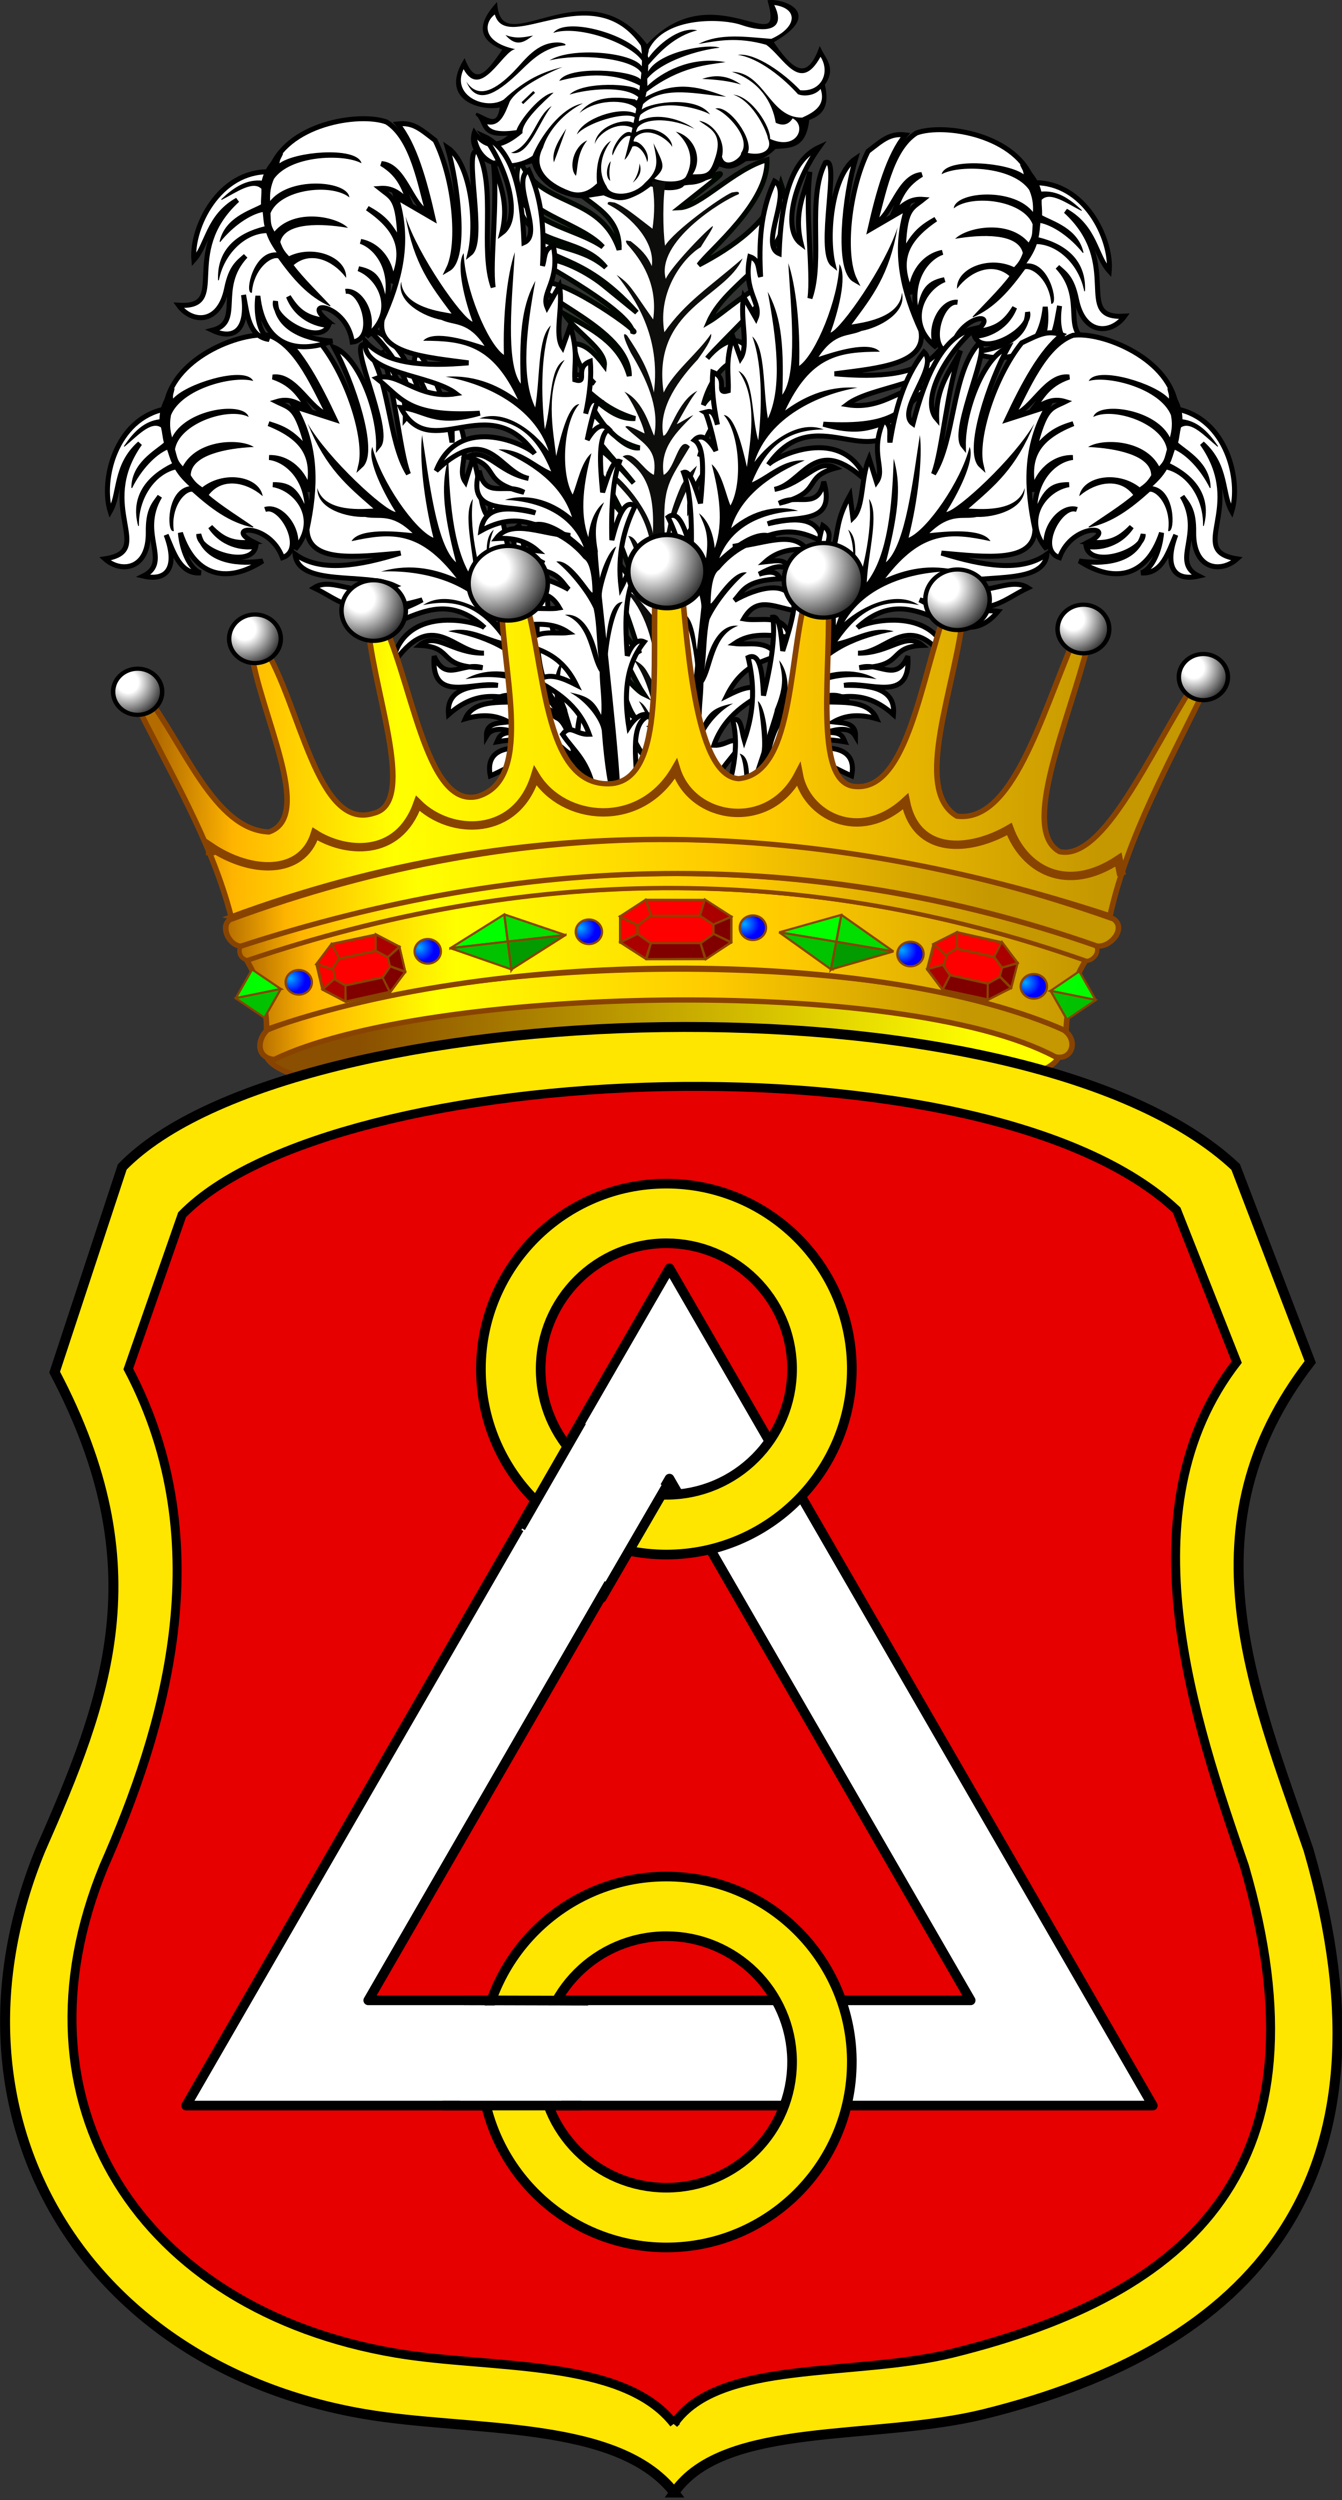
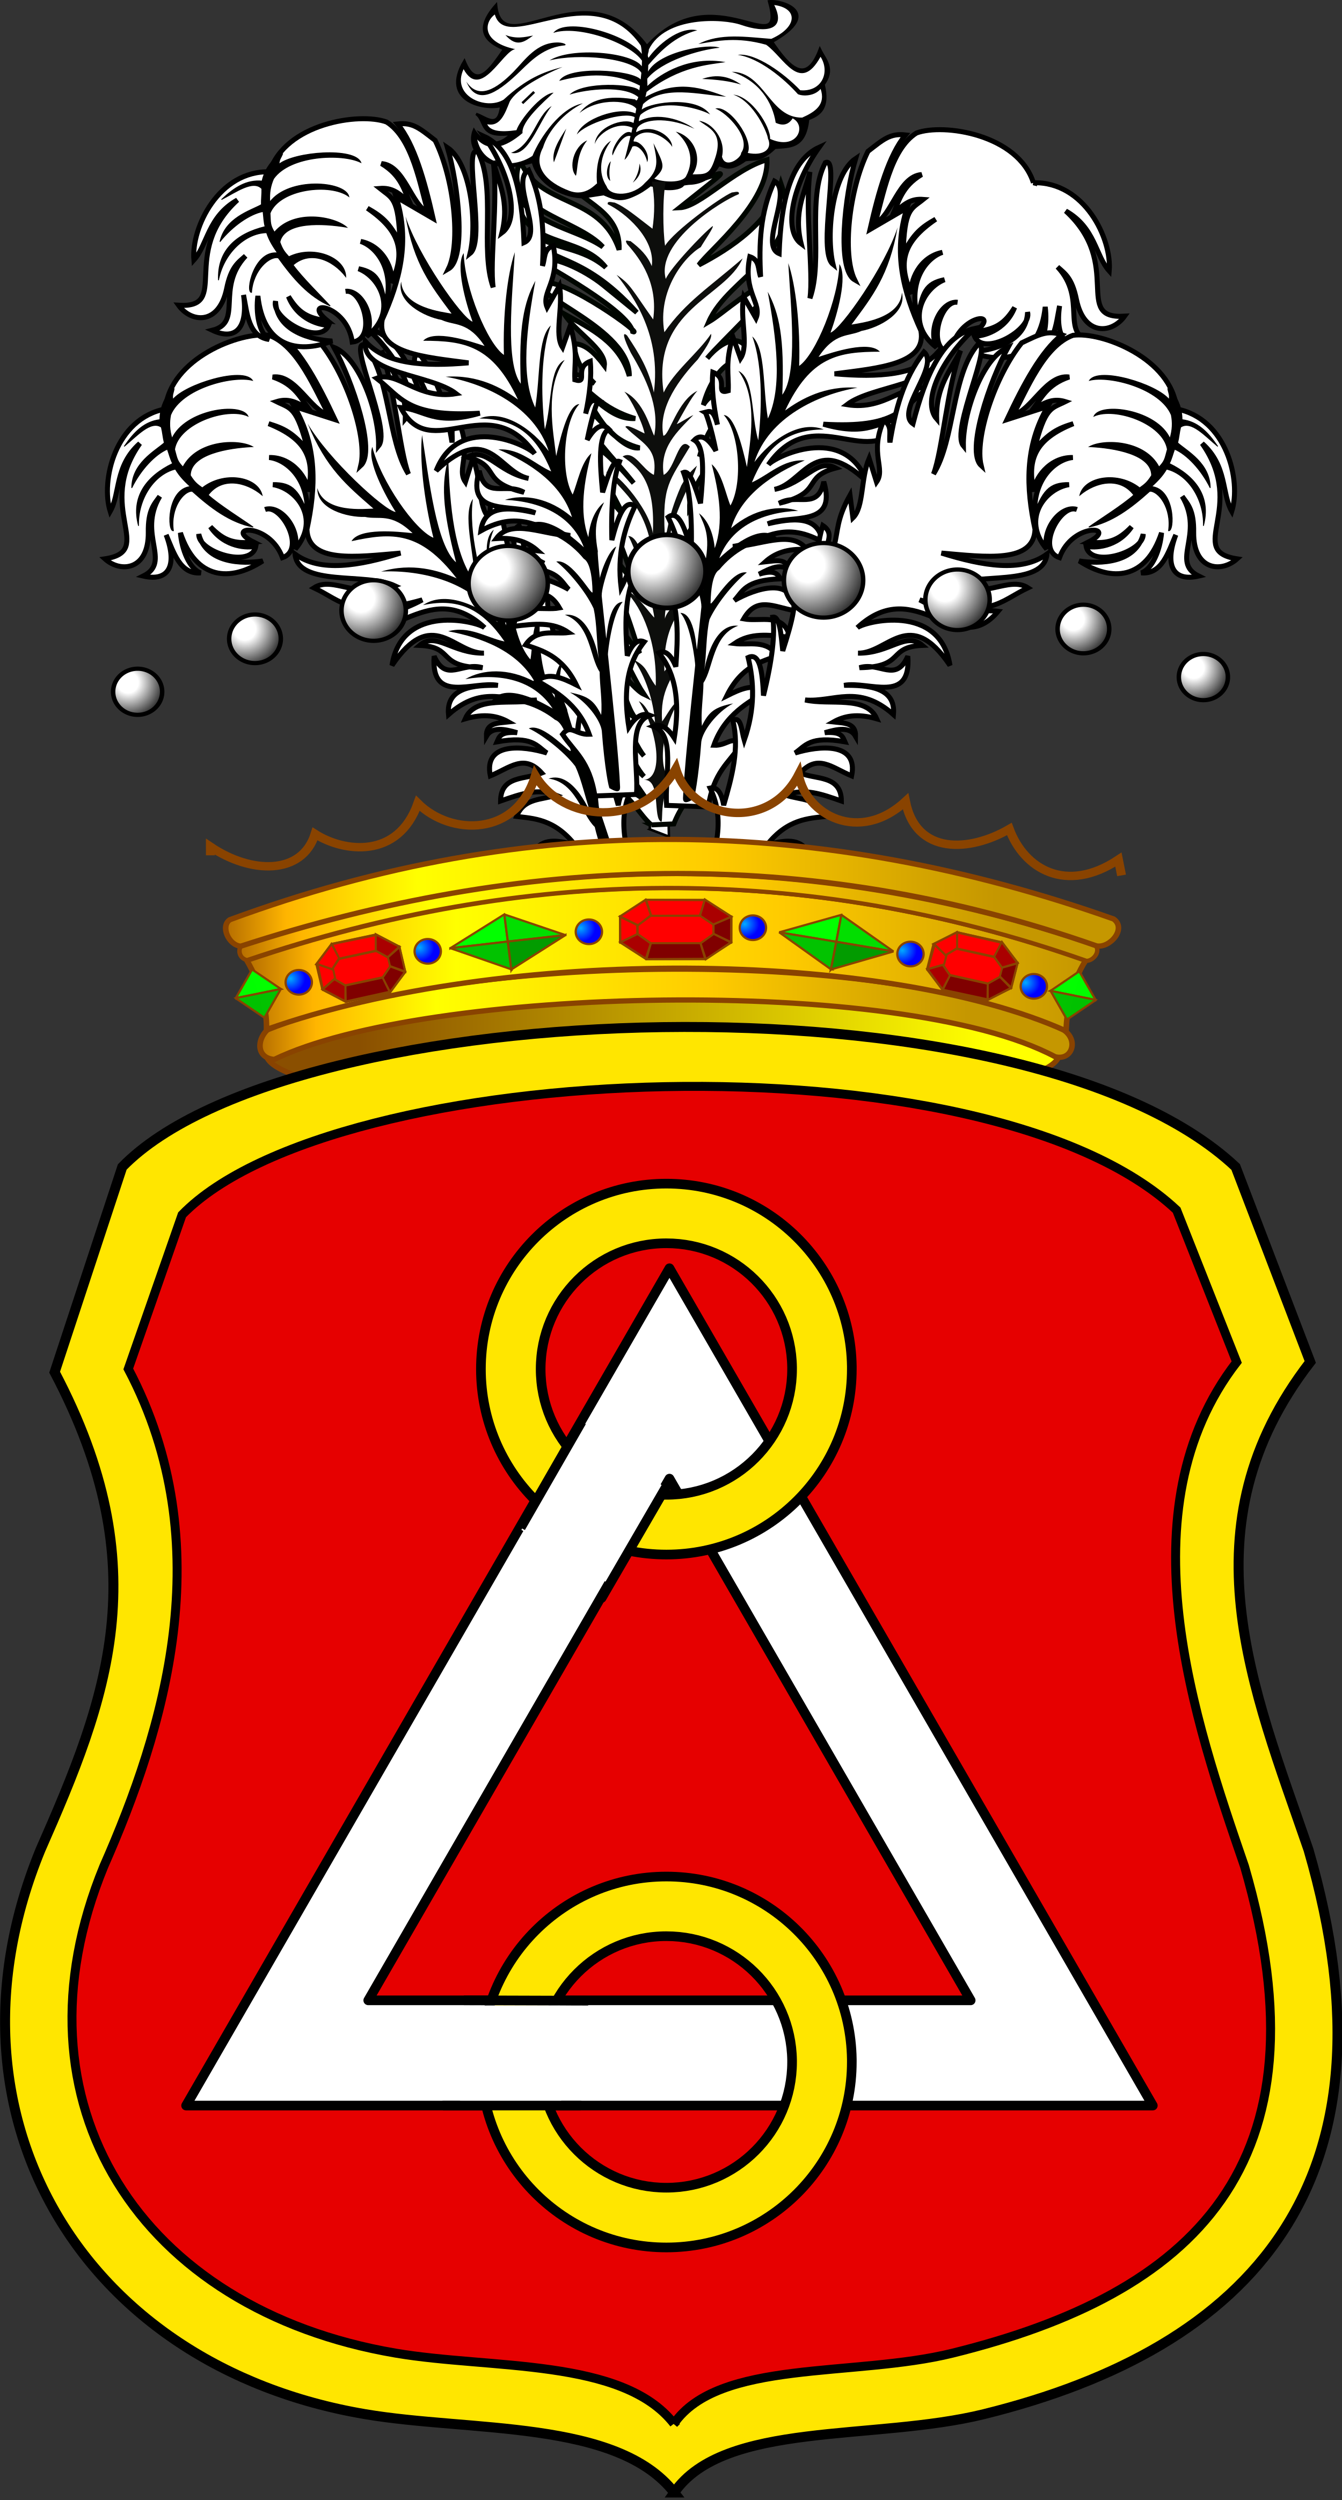
<svg xmlns="http://www.w3.org/2000/svg" xmlns:xlink="http://www.w3.org/1999/xlink" version="1.1" width="583.904" height="1087.774" id="svg8740">
  <rect width="100%" height="100%" fill="#333333" stroke="none" />
  <defs id="defs8742">
    <linearGradient id="linearGradient3415-9">
      <stop id="stop3419-0" style="stop-color:#ffff00;stop-opacity:1" offset="0" />
      <stop id="stop3421-84" style="stop-color:#8a4f00;stop-opacity:1" offset="1" />
    </linearGradient>
    <linearGradient id="linearGradient6942">
      <stop id="stop6944" style="stop-color:#b46c00;stop-opacity:1" offset="0" />
      <stop id="stop6946" style="stop-color:#ffb500;stop-opacity:1" offset="0.08" />
      <stop id="stop6948" style="stop-color:#ffff00;stop-opacity:1" offset="0.25" />
      <stop id="stop6950" style="stop-color:#ffcb00;stop-opacity:1" offset="0.638" />
      <stop id="stop6952" style="stop-color:#c59700;stop-opacity:1" offset="1" />
    </linearGradient>
    <linearGradient id="linearGradient3477">
      <stop id="stop3479" style="stop-color:#ffffff;stop-opacity:1" offset="0" />
      <stop id="stop3493" style="stop-color:#ffffff;stop-opacity:1" offset="0.25" />
      <stop id="stop3481" style="stop-color:#000000;stop-opacity:1" offset="1" />
    </linearGradient>
    <linearGradient id="linearGradient3515-46">
      <stop id="stop3517-8" style="stop-color:#00abff;stop-opacity:1" offset="0" />
      <stop id="stop3519-53" style="stop-color:#0000ff;stop-opacity:1" offset="1" />
    </linearGradient>
    <radialGradient cx="211.044" cy="155.87" r="3.744" fx="211.044" fy="155.87" id="radialGradient7688" xlink:href="#linearGradient3515-46" gradientUnits="userSpaceOnUse" gradientTransform="matrix(1.748,0,0,1.736,-974.67,671.532)" />
    <linearGradient x1="-575.229" y1="1012.652" x2="-789.78" y2="1011.935" id="linearGradient10151" xlink:href="#linearGradient3415-9" gradientUnits="userSpaceOnUse" />
    <linearGradient x1="136.484" y1="1561.158" x2="454.078" y2="1561.651" id="linearGradient10153" xlink:href="#linearGradient6942" gradientUnits="userSpaceOnUse" gradientTransform="translate(-960.004,-575.5)" />
    <linearGradient x1="130.596" y1="1534.387" x2="507.563" y2="1534.387" id="linearGradient10155" xlink:href="#linearGradient6942" gradientUnits="userSpaceOnUse" gradientTransform="translate(-960.004,-575.5)" />
    <linearGradient x1="127.298" y1="1514.471" x2="477.205" y2="1513.484" id="linearGradient10157" xlink:href="#linearGradient6942" gradientUnits="userSpaceOnUse" gradientTransform="translate(-960.004,-575.5)" />
    <linearGradient x1="121.119" y1="1502.733" x2="466.46" y2="1501.746" id="linearGradient10159" xlink:href="#linearGradient6942" gradientUnits="userSpaceOnUse" gradientTransform="translate(-960.004,-575.5)" />
    <linearGradient x1="92" y1="1431.701" x2="515.521" y2="1437.298" id="linearGradient10161" xlink:href="#linearGradient6942" gradientUnits="userSpaceOnUse" gradientTransform="translate(-960.004,-575.5)" />
    <radialGradient cx="312.898" cy="1345.148" r="17.392" fx="312.898" fy="1345.148" id="radialGradient10163" xlink:href="#linearGradient3477" gradientUnits="userSpaceOnUse" gradientTransform="matrix(1.508,-0.072,0.078,1.616,-263.371,-807.23)" />
    <radialGradient cx="312.898" cy="1345.148" r="17.392" fx="312.898" fy="1345.148" id="radialGradient10165" xlink:href="#linearGradient3477" gradientUnits="userSpaceOnUse" gradientTransform="matrix(1.508,-0.072,0.078,1.616,-263.371,-807.23)" />
    <radialGradient cx="312.898" cy="1345.148" r="17.392" fx="312.898" fy="1345.148" id="radialGradient10167" xlink:href="#linearGradient3477" gradientUnits="userSpaceOnUse" gradientTransform="matrix(1.508,-0.072,0.078,1.616,-263.371,-807.23)" />
    <radialGradient cx="312.898" cy="1345.148" r="17.392" fx="312.898" fy="1345.148" id="radialGradient10169" xlink:href="#linearGradient3477" gradientUnits="userSpaceOnUse" gradientTransform="matrix(1.508,-0.072,0.078,1.616,-263.371,-807.23)" />
    <radialGradient cx="312.898" cy="1345.148" r="17.392" fx="312.898" fy="1345.148" id="radialGradient10171" xlink:href="#linearGradient3477" gradientUnits="userSpaceOnUse" gradientTransform="matrix(1.508,-0.072,0.078,1.616,-263.371,-807.23)" />
    <radialGradient cx="312.898" cy="1345.148" r="17.392" fx="312.898" fy="1345.148" id="radialGradient10173" xlink:href="#linearGradient3477" gradientUnits="userSpaceOnUse" gradientTransform="matrix(1.508,-0.072,0.078,1.616,-263.371,-807.23)" />
    <radialGradient cx="312.898" cy="1345.148" r="17.392" fx="312.898" fy="1345.148" id="radialGradient10175" xlink:href="#linearGradient3477" gradientUnits="userSpaceOnUse" gradientTransform="matrix(1.508,-0.072,0.078,1.616,-263.371,-807.23)" />
    <radialGradient cx="312.898" cy="1345.148" r="17.392" fx="312.898" fy="1345.148" id="radialGradient10177" xlink:href="#linearGradient3477" gradientUnits="userSpaceOnUse" gradientTransform="matrix(1.508,-0.072,0.078,1.616,-263.371,-807.23)" />
    <radialGradient cx="312.898" cy="1345.148" r="17.392" fx="312.898" fy="1345.148" id="radialGradient10179" xlink:href="#linearGradient3477" gradientUnits="userSpaceOnUse" gradientTransform="matrix(1.508,-0.072,0.078,1.616,-263.371,-807.23)" />
    <radialGradient cx="211.044" cy="155.87" r="3.744" fx="211.044" fy="155.87" id="radialGradient10181" xlink:href="#linearGradient3515-46" gradientUnits="userSpaceOnUse" gradientTransform="matrix(1.748,0,0,1.736,-1120.399,682.766)" />
    <radialGradient cx="211.044" cy="155.87" r="3.744" fx="211.044" fy="155.87" id="radialGradient10183" xlink:href="#linearGradient3515-46" gradientUnits="userSpaceOnUse" gradientTransform="matrix(1.748,0,0,1.736,-1048.177,673.458)" />
    <radialGradient cx="211.044" cy="155.87" r="3.744" fx="211.044" fy="155.87" id="radialGradient10185" xlink:href="#linearGradient3515-46" gradientUnits="userSpaceOnUse" gradientTransform="matrix(1.748,0,0,1.736,-974.67,671.532)" />
    <radialGradient cx="211.044" cy="155.87" r="3.744" fx="211.044" fy="155.87" id="radialGradient10187" xlink:href="#linearGradient3515-46" gradientUnits="userSpaceOnUse" gradientTransform="matrix(1.748,0,0,1.736,-904.052,684.05)" />
    <radialGradient cx="211.044" cy="155.87" r="3.744" fx="211.044" fy="155.87" id="radialGradient10189" xlink:href="#linearGradient3515-46" gradientUnits="userSpaceOnUse" gradientTransform="matrix(1.748,0,0,1.736,-1178.202,697.518)" />
    <radialGradient cx="211.044" cy="155.87" r="3.744" fx="211.044" fy="155.87" id="radialGradient10191" xlink:href="#linearGradient3515-46" gradientUnits="userSpaceOnUse" gradientTransform="matrix(1.748,0,0,1.736,-848.764,699.443)" />
  </defs>
  <g transform="translate(-78.128,14.992)" id="layer1">
    <g transform="matrix(1.352,0,0,1.352,-104.355,-259.064)" id="g10021">
      <g transform="matrix(0.803,0,0,0.803,38.884,-34.339)" id="layer1-63">
        <g transform="translate(656.966,142.775)" id="g17877">
          <g transform="translate(-1510.755,1.174)" id="g17768">
            <path d="m 1233.891,455.976 -0.588,-261.022 2.939,2.352 5.291,261.61 -7.643,-2.939 z" id="path17770" style="fill:#f9f9f9;fill-opacity:1;fill-rule:evenodd;stroke:#000000;stroke-width:1px;stroke-linecap:butt;stroke-linejoin:miter;stroke-opacity:1" />
            <path d="m 1234.479,454.212 c -5.206,-4.289 -11.261,-17.071 -15.438,-11.081 0.396,-9.961 8.8,-0.592 14.262,1.675 -5.278,-6.608 -10.738,-18.38 -15.664,-14.939 1.544,-6.509 7.623,-1.044 13.9,4.945 -5.086,-5.562 -9.454,-20.466 -14.963,-16.3 3.527,-8.779 9.913,2.241 14.963,8.069 -4.971,-6.099 -10.29,-24.066 -15.857,-18.071 1.88,-9.946 8.278,0.731 12.329,2.786 -4.648,-5.756 -4.455,-17.908 -14.109,-17.049 4.851,-9.613 11.736,4.834 17.637,7.643 -7.215,-10.867 -11.969,-28.857 -21.76,-25.247 6.008,-14.802 13.498,1.871 19.996,8.787 -4.743,-14.889 -11.202,-37.213 -21.164,-38.213 4.47,-13.442 12.413,2.628 19.4,10.582 -5.665,-14.418 -9.053,-32.125 -22.928,-34.685 4.316,-8.569 11.459,-1.061 18.812,7.643 -6.287,-10.034 -10.071,-25.81 -24.155,-20.959 2.014,-21.778 19.616,-1.904 27.682,7.437 -8.235,-10.373 -17.268,-18.35 -24.103,-32.922 7.169,0.42 17.637,20.046 26.455,18.812 -16.925,-4.448 -17.515,-18.938 -26.455,-25.867 8.221,4.73 14.552,14.655 24.691,14.109 -13.481,-3.987 -17.9,-11.27 -26.455,-17.049 3.006,-2.019 6.67,1.237 10.144,2.959 -6.668,-6.566 -7.446,-10.76 -8.38,-15.893 4.715,-0.061 8.632,3.873 12.346,8.818 0.799,-6.451 -12.016,-13.848 -16.092,-20.777 10.91,6.082 22.205,11.473 26.086,24.892 0.415,-19.117 -40.419,-32.467 -34.477,-37.227 8.368,-2.447 41.027,21.354 35.835,19.452 -1.693,-8.423 -34.636,-26.54 -38.473,-28.782 5.992,-2.233 19.001,3.995 26.481,10.007 l 13.623,11.092 c -22.8,-25.488 -37.053,-19.228 -40.684,-30.846 8.885,5.793 18.956,4.801 28.288,12.801 -10.428,-13.579 -34.118,-7.465 -35.351,-28.476 8.535,12.077 23.773,13.116 34.175,20.245 -10.399,-11.467 -41.226,-14.708 -33.131,-34.406 7.883,18.897 31.942,13.038 39.631,35.565 0.83,-17.725 -19.99,-19.791 -19.817,-29.404 7.665,-4.686 13.557,18.083 32.13,2.965 22.116,3.464 44.523,-16.525 11.863,9.598 8.234,-0.331 21.651,-15.381 35.082,-19.25 0.751,17.162 -23.091,36.202 -27.298,42.167 12.692,-6.592 28.785,-17.25 32.915,-32.574 9.735,28.156 -20.92,36.765 -28.974,55.406 6.164,-3.603 17.657,-14.726 27.461,-17.228 -0.946,5.306 -23.072,25.681 -28.075,31.805 6.075,-7.369 16.882,-13.236 18.413,5.37 -5.667,-10.488 -16.365,-0.577 -19.948,13.349 4.097,-7.168 17.765,-9.672 18.873,-1.534 -6.264,-5.927 -17.645,10.876 -20.408,22.249 3.127,-8.002 14.131,-11.343 16.111,-6.445 -3.613,-3.451 -20.236,18.034 -20.101,26.699 2.318,-4.156 17.316,-13.04 19.487,-5.217 -6.644,-1.517 -19.52,11.331 -21.942,20.561 4.41,-4.56 15.743,-11.438 17.032,-1e-5 -7.29,-3.403 -14.27,12.94 -17.953,18.106 3.519,-3.284 14.666,-9.902 17.799,-1.995 -7.901,-3.423 -13.658,17.167 -17.953,21.482 7.937,-7.695 14.812,-2.279 15.498,1.228 -8.137,-0.464 -11.98,10.391 -15.805,18.413 5.983,-7.214 14.424,-9.919 15.344,-3.836 -5.944,-3.251 -11.787,9.306 -16.111,17.799 4.534,-3.493 10.362,0.5 10.894,2.609 -5.912,-2.139 -7.386,7.063 -9.82,13.81 2.127,-3.486 5.977,-6.867 7.825,-0.614 -1.925,-1.681 -8.474,-0.325 -10.281,16.265 1.09,-3.351 7.641,-9.967 9.82,-3.376 -3.123,-1.999 -7.994,6.152 -10.127,11.662 l -9.038,0.397 z" id="path17772" style="fill:#ffffff;fill-opacity:1;fill-rule:evenodd;stroke:#000600;stroke-width:2;stroke-linecap:butt;stroke-linejoin:miter;stroke-miterlimit:4;stroke-opacity:1;stroke-dasharray:none" />
            <g id="g17774">
              <path d="m 1197.8,-22.024 c -7.014,0.256 -18.267,-4.504 -20.647,-14.158 -18.392,5.803 -26.885,-4.676 -23.596,-12.683 1.383,2.185 7.131,9.464 15.043,1.475 -13.139,1.879 -10.084,-4.961 -14.158,-7.964 3.97,1.271 8.994,6.494 10.028,-3.244 -6.43,1.804 -24.521,-1.655 -14.748,-17.992 4.791,11.89 10.371,3.292 15.927,-4.719 -8.055,-3.242 -11.626,-8.193 -3.244,-17.697 2.28,24.113 36.357,-16.348 60.465,16.517 26.623,-29.534 56.13,7.662 48.962,-17.992 4.646,-0.627 22.229,4.35 1.18,16.222 6.972,10.29 13.752,17.489 19.172,2.95 2.011,4.213 6.112,7.729 1.475,14.158 2.29,9.46 -1.498,12.165 -6.194,13.863 -1.201,11.893 -7.53,10.965 -13.273,11.503 -5.812,5.63 -8.204,4.346 -11.847,4.916 -6.303,4.597 -8.075,2.579 -10.692,2.016 -3.45,5.748 -7.847,7.85 -14.158,7.374 -0.028,2.677 -9.902,3.19 -13.272,-0.074 -11.742,10.609 -16.008,4.579 -18.755,4.35 l -7.669,1.18 z" transform="translate(9.844,224.642)" id="path17776" style="fill:#000000;fill-opacity:1;fill-rule:evenodd;stroke:#000000;stroke-width:1px;stroke-linecap:butt;stroke-linejoin:miter;stroke-opacity:1" />
              <path d="m 1200.606,-88.501 c -14.126,-2.921 -27.601,6.563 -37.681,0 6.899,8.531 23.553,-0.808 35.782,1.852 3.276,0.144 3.077,-1.076 1.899,-1.852 z" transform="translate(9.844,224.642)" id="path17778" style="fill:none;stroke:#000000;stroke-width:1px;stroke-linecap:butt;stroke-linejoin:miter;stroke-opacity:1" />
              <path d="m 1197.268,140.657 c -8.761,-0.224 -13.452,7.112 -18.08,11.798 -6.562,6.644 -13.929,11.45 -18.849,3.867 4.173,9.91 12.216,4.621 20.151,-2.779 4.503,-4.2 9.703,-10.5 18.479,-11.637 2.387,-0.072 0.71,-1.177 -1.701,-1.25 z m -25.507,-11.229 c 4.761,16.505 39.175,-15.572 58.502,12.446 0.218,0.962 0.357,2.096 0.425,3.369 -6.032,-8.155 -30.654,-14.942 -35.487,-8.428 9.807,-3.316 30.666,3.938 35.535,11.134 -0.01,0.723 -0.035,1.476 -0.075,2.254 -3.884,-5.688 -28.196,-7.89 -36.981,-2.354 11.6,-2.911 33.127,-1.029 36.804,4.954 -0.073,0.867 -0.159,1.756 -0.259,2.664 -3.485,-3.897 -29.215,-5.697 -32.641,0.572 8.139,-2.144 20.479,-4.3 32.342,1.92 -0.082,0.635 -0.17,1.277 -0.262,1.923 -1.741,-2.716 -22.529,-3.827 -27.971,1.675 7.173,-2.244 21.893,-3.774 27.568,0.996 -0.801,2.693 -1.311,0.351 -1.405,0.906 -7.733,-1.246 -16.941,-1.445 -22.146,5.455 8.117,-6.564 20.782,-4.832 22.748,-1.684 -0.113,0.614 -0.228,1.228 -0.345,1.839 -6.473,-2.975 -21.402,2.181 -23.497,8.49 3.687,-4.595 18.886,-9.327 23.201,-6.976 -0.156,0.784 -0.315,1.563 -0.476,2.334 -3.863,-2.238 -15.024,1.433 -15.544,8.547 0.938,-3.854 8.71,-9.656 15.133,-6.621 -0.146,0.674 -0.294,1.341 -0.443,1.997 -3.083,-2.107 -8.59,6.791 -7.518,9.086 0.552,-1.374 3.63,-8.595 7.172,-7.763 -0.783,3.321 -1.716,7.142 -2.41,9.531 1.361,-1.073 2.256,-3.305 3.192,-5.323 2.322,-1.05 5.369,2.904 5.899,6.282 1.374,-3.284 -2.413,-8.367 -5.098,-8.306 -0.853,0.205 0.151,-1.617 0.392,-1.829 5.575,-4.888 13.55,1.473 14.727,3.986 0.071,-4.291 -7.921,-9.562 -14.203,-6.001 -0.599,0.339 0.09,-1.503 0.577,-2.04 3.365,-3.715 13.742,-3.495 22.542,0.787 -4.912,-3.633 -14.86,-6.892 -22.11,-3.108 -0.429,0.556 0.073,-2.193 0.623,-2.642 9.026,-7.378 25.599,-1.526 27.769,0.019 -5.167,-7.515 -23.244,-5.096 -27.298,-2.047 -0.308,0.416 0.304,-1.614 0.427,-2.116 8.004,-7.775 22.771,-3.778 33.3,-2.966 -9.251,-3.348 -19.446,-7.121 -32.365,0.14 0.2,-0.695 0.319,-1.4 0.49,-2.076 13.597,-10.313 24.63,-10.83 31.644,-11.93 -14.254,-2.598 -25.882,4.284 -31.342,9.551 0.104,-0.815 -0.129,-2.177 -0.021,-2.957 5.912,-7.067 20.543,-11.499 29.012,-12.352 -4.035,-1.787 -24.13,1.305 -28.727,9.559 0.042,-0.912 0.076,-1.783 0.106,-2.604 4.845,-5.599 10.714,-11.645 19.619,-13.952 -7.297,-1.721 -16.337,6.376 -19.526,11.043 -0.745,-1.175 0.186,-2.196 0.115,-3.319 6.514,-13.432 29.621,-12.454 37.038,-9.87 9.583,3.34 18.357,2.35 13.227,-7.987 9.649,1.277 9.371,8.867 -1.18,13.568 -10.147,-0.759 -20.559,-2.444 -29.2,2.065 7.849,-1.338 15.472,-2.946 27.136,0.295 7.128,5.039 13.502,19.867 21.802,4.817 3.932,6.119 0.55,14.169 -8.136,13.42 -6.37,-6.702 -17.905,-15.147 -25.047,-14.193 8.639,1.262 18.579,9.532 24.113,15.766 2.09,0.927 6.726,0.782 9.095,-2.114 2.143,6.235 -2.066,9.156 -7.374,11.503 -13.094,0.217 -15.029,-18.195 -28.236,-18.372 11.11,3.58 16.37,12.356 17.618,20.436 2.917,1.376 5.179,0.789 6.784,-1.77 5.789,2.956 1.855,13.126 -9.046,8.233 0.296,-4.875 -7.449,-17.101 -14.736,-17.728 8.446,2.864 13.762,15.592 13.876,17.557 1.944,4.246 -1.774,7.138 -8.086,5.801 2.549,-5.24 -7.538,-19.491 -13.008,-17.771 5.011,1.81 14.551,12.073 10.354,17.771 0.188,1.856 -6.321,6.72 -7.669,1.475 1.641,-6.871 -3.949,-13.675 -9.178,-14.355 4.167,3.065 10.049,4.857 6.228,15.535 -2.058,6.181 -3.679,5.842 -8.825,5.936 4.048,-5.841 1.157,-14.942 -6.73,-17.121 5.341,4.514 7.72,11.133 4.096,17.891 -1.472,2.744 -9.056,2.464 -12.727,0.963 4.766,-4.54 4.052,-5.309 -0.336,-14.235 1.417,6.888 2.627,10.486 -3.386,15.9 -4.68,5.402 -13.935,5.68 -15.376,1.42 -3.665,-5.627 -2.535,-12.507 1.776,-18.3 -4.476,2.658 -6.293,9.812 -5.622,17.154 -0.528,0.027 -4.399,5.326 -10.912,2.985 -9.856,-3.628 -14.746,-9.974 -10.755,-17.361 2.023,-6.77 8.516,-14.159 16.021,-17.759 -8.928,1.618 -17.244,13.709 -20.225,21.036 -6.565,4.58 -19.571,5.135 -22.145,-6.547 4.833,5.075 11.038,3.48 18.164,-2.581 -0.61,-4.589 8.892,-12.884 12.442,-16.193 -4.962,0.393 -13.597,11.056 -14.875,15.038 -6.775,0.96 -10.514,0.256 -11.725,-2.384 5.166,1.088 7.044,-4.072 9.021,-9.045 2.653,-4.998 13.577,-10.778 21.148,-13.904 -7.723,2.031 -14.227,4.507 -23.581,13.093 -7.213,4.398 -21.131,-1.572 -16.05,-12.216 6.931,12.641 15.584,-7.207 20.671,-8.013 -13.718,-2.937 -12.355,-10.843 -8.157,-13.905 z" id="path17780" style="fill:#ffffff;fill-opacity:1;fill-rule:evenodd;stroke:none" />
              <path d="m 1176.016,137.652 c 4.507,1.711 7.722,0.838 11.068,0.226 -3.342,2.443 -6.563,4.963 -11.068,-0.226 z m 78.829,17.618 c 5.72,0.228 11.066,0.83 15.585,2.259 -4.622,-3.331 -9.759,-4.346 -15.585,-2.259 z m -36.591,32.977 c -1.345,1.16 -2.588,6.083 -0.226,7.905 -0.572,-2.635 -0.405,-5.27 0.226,-7.905 z m 11.519,0.903 c -0.155,2.31 -0.759,4.77 -2.711,7.68 3.432,-2.921 3.454,-5.355 2.711,-7.68 z m -21.006,-9.261 c -4.369,5.653 -3.651,11.331 -4.502,14.196 -3.015,-3.176 -1.083,-11.676 4.502,-14.196 z m -8.357,-4.743 -4.969,13.552 c -1.022,-4.135 1.853,-8.826 4.969,-13.552 z m -5.873,-9.035 c -5.334,6.715 -9.327,20.579 -16.263,18.747 8.71,-2.977 9.794,-14.63 16.263,-18.747 z" id="path17782" style="fill:#000000;fill-opacity:1;fill-rule:evenodd;stroke:none" />
              <path d="m 1177.692,-64.177 -4.743,4.517 4.743,-4.517 z" transform="translate(9.844,224.642)" id="path17784" style="fill:none;stroke:#000000;stroke-width:1px;stroke-linecap:butt;stroke-linejoin:miter;stroke-opacity:1" />
            </g>
            <path d="m 1237.172,196.408 c -0.447,0 -1.481,0 -2.514,0 1.324,6.294 1.172,12.896 0.282,18.882 -6.448,-4.887 -10.611,-8.575 -15.154,-10.477 -0.893,0 -3.116,-0.889 -2.766,0.667 6.633,3.139 19.186,13.595 17.639,24.81 -1.74,-4.263 -4.574,-7.021 -8.529,-10.052 -0.752,0.176 -2.657,-1.092 -1.367,1.196 5.632,6.275 12.454,15.923 10.46,30.209 -8.702,-12.295 -9.033,-14.053 -14.656,-17.882 7.146,9.119 17.832,24.339 14.938,47.176 -2.021,-9.113 -5.622,-15.202 -10.742,-22.849 -2.139,-1.9 -1.36,1.28 1.545,7.006 6.026,10.206 11.565,21.507 9.338,33.137 -1.457,-2.32 -3.904,-13.765 -11.979,-17.647 2.521,2.666 7.229,12.249 8.124,16.759 -1.597,-0.647 -7.273,-4.013 -7.681,-2.621 6.483,6.653 13.076,8.116 11.395,19.215 -4.698,-2.202 -7.84,-10.125 -12.53,-7.372 7.944,5.417 13.053,11.704 12.108,30.842 -1.317,-10.307 -16.386,-26.881 -18.609,-24.557 9.712,11.16 18.836,16.264 19.454,45.204 -3.215,-0.908 -4.921,-19.498 -10.71,-19.628 2.318,3.196 9.793,26.107 10.454,32.683 -0.893,-0.471 -8.413,-11.309 -11.346,-10.42 6.635,6.796 12.492,20.299 11.917,37.79 -3.711,-4.941 -3.179,-7.692 -8.754,-10.404 4.507,6.306 7.832,16.201 8.468,25.024 -2.161,-2.824 -3.612,-7.092 -6.483,-8.47 7.809,12.124 10.056,30.916 2.048,31.555 7.047,-0.451 3.411,15.695 6.964,16.774 0.834,-0.059 -0.932,-11.446 4.925,-16.774 -6.649,-1.148 -5.422,-19.941 2.388,-32.065 -2.871,1.379 -4.832,5.817 -6.993,8.64 -0.893,-12.562 3.791,-17.358 9.997,-28.254 -5.235,3.392 -5.383,3.254 -9.094,8.195 -0.575,-17.491 5.962,-24.366 11.237,-30.822 -2.283,-0.299 -10.364,5.75 -11.006,9.74 -0.358,-9.125 8.476,-23.538 10.794,-26.734 -5.789,0.13 -8.515,12.262 -11.73,13.169 1.335,-25.988 10.219,-37.117 13.768,-47.816 -3.922,3.624 -4.395,4.681 -6.298,7.975 -6.508,14.883 -5.167,20.277 -6.625,19.194 -0.945,-19.139 1.784,-20.836 10.068,-34.751 -4.52,-5.132 -5.793,9.079 -10.491,11.281 -1.682,-11.099 5.421,-17.32 11.904,-23.974 -1.597,0.647 -5.064,2.994 -6.661,3.641 2.255,-4 5.773,-10.693 8.294,-13.36 -8.075,3.882 -11.372,18.217 -13.678,17.987 -2.227,-11.63 6.953,-23.249 13.829,-30.566 2.24,-3.195 5.894,-8.119 5.31,-10.267 -5.12,7.647 -15.108,15.276 -18.998,23.539 -4.994,-33.688 24.81,-38.003 31.641,-53.757 -13.566,11.772 -22.657,17.291 -31.359,29.586 -2.91,-16.803 8.057,-30.289 14.587,-34.097 1.29,-2.288 5.501,-8.269 4.75,-8.445 -3.955,3.031 -17.032,16.926 -18.773,21.189 -4.077,-14.83 22.346,-31.292 29.283,-33.996 0.35,-1.556 -1.874,-0.667 -2.766,-0.667 -4.543,1.902 -23.24,15.463 -26.799,21.371 -0.89,-5.986 -1.042,-19.419 0.282,-25.713 -1.034,0 -2.067,0 -3.1,0 z" id="path17786" style="fill:#0d0e0c;fill-opacity:1;fill-rule:evenodd;stroke:none" />
          </g>
          <g transform="matrix(0.977,-0.214,0.214,0.977,-1560.145,320.01)" id="g17834">
            <path d="m 1190.911,227.907 c -2.229,-14.101 -8.241,-17.61 -12.972,-24.708 3.282,-4.279 5.17,0.234 10.705,-0.006 -4.44,-12.515 -14.459,-17.596 -20.794,-21.413 4.519,-3.632 10.053,-1.17 15.648,1.652 -5.825,-11.887 -14.019,-13.838 -20.381,-16.061 4.495,-6.725 11.305,-4.186 17.293,-4.941 -6.427,-4.418 -13.621,-3.529 -22.238,-2.474 2.323,-10.178 11.759,-6.131 18.532,-7.409 -5.276,-9.179 -11.899,-4.826 -20.387,-3.299 0.219,-13.967 15.445,-9.004 24.093,-4.113 -3.438,-3.665 -4.179,-8.101 -18.531,-8.648 1.28,-1.739 2.069,-3.823 8.648,-1.853 -4.701,-2.551 -9.27,-4.614 -12.354,-1.235 1.044,-5.361 5.675,-4.146 9.883,-3.706 -3.674,-3.296 -8.635,-5.467 -16.678,-4.942 6.105,-8.441 19.629,-1.115 29.649,-1.235 -11.527,-1.531 -19.429,-11.036 -35.826,-1.853 1.345,-11.021 12.672,-9.321 21.829,-7.212 -9.195,-3.913 -27.988,1.771 -22.446,-16.878 2.439,11.676 10.445,4.452 17.913,8.648 -18.037,-4.233 -8.889,-10.498 -22.702,-14.125 7.717,-4.163 12.033,6.027 24.555,8.566 -11.786,-2.403 -16.043,-23.037 -37.062,-3.088 9.326,-23.875 37.363,-9.73 39.532,-6.795 -18.643,-26.752 -41.739,4.734 -53.739,-18.531 9.806,0.839 13.329,7.543 31.68,2.272 -29.37,1.728 -31.366,-6.311 -41.356,-14.01 8.514,-3.204 16.334,8.761 31.913,6.179 -10.169,-7.851 -38.019,-7.763 -36.444,-21.002 8.282,9.369 23.858,10.156 41.385,8.648 -17.755,-2.325 -37.012,-3.82 -34.591,-17.295 7.025,-15.422 11.258,-31.473 5.562,-49.189 l 14.842,8.638 c -3.493,-15.34 -7.483,-29.601 -14.227,-37.896 6.177,-0.688 8.859,1.803 15.036,6.589 7.616,15.408 10.331,41.208 5.348,51.474 7.223,-4.213 3.969,-33.868 -0.403,-48.588 9.329,6.293 11.975,30.204 9.05,42.411 6.503,-5.165 -3.099,-43.794 3.088,-40.768 7.593,14.43 0.72,39.12 6.177,54.357 -1.491,-10.295 2.081,-34.678 0,-50.651 2.052,8.53 6.689,16.101 3.498,28.826 7.497,-5.553 3.207,-24.179 -7.204,-38.709 11.683,5.345 15.281,22.01 16.06,42.621 8.163,-3.497 -5.671,-24.88 1.853,-29.032 5.825,12.435 6.244,25.32 5.559,38.297 1.117,-2.839 0.265,-6.662 4.324,-8.03 2.922,14.113 -5.016,18.626 -2.471,24.708 l 4.941,-8.648 c 1.611,8.681 -2.185,19.48 1.235,24.708 l 3.088,-8.648 c 3.236,10.697 1.558,14.844 1.853,21.619 5.685,1.705 -0.568,-4.805 6.177,-7.412 0.575,6.106 -0.239,13.254 -1.853,21.002 1.647,-6.467 3.294,-5.356 4.941,-4.942 -0.391,0.238 -2.32,5.555 -4.324,15.442 3.462,-5.784 6.282,-6.758 8.648,-4.324 -4.277,2.572 -3.582,13.594 -2.471,25.325 2.105,-6.362 4.16,-13.41 6.795,-12.354 -2.351,6.271 -3.478,16.462 -3.088,31.502 2.46,-9.346 5.179,-16.711 9.265,-13.589 -4.388,9.069 -7.17,19.306 -5.559,32.738 1.867,-3.417 3.298,-9.452 6.177,-6.795 -5.097,10.271 -4.517,22.091 -3.706,33.973 1.992,-4.858 4.255,-6.731 6.795,-5.559 -3.378,4.409 -9.501,13.169 -6.175,34.176 2.812,-4.385 5.625,-5.828 8.437,-4.731 -9.193,3.16 -4.495,20.211 -5.351,31.707 l -16.678,0.618 z" transform="translate(9.844,224.642)" id="path17836" style="fill:#ffffff;fill-opacity:1;fill-rule:evenodd;stroke:#000000;stroke-width:2;stroke-linecap:butt;stroke-linejoin:miter;stroke-miterlimit:4;stroke-opacity:1;stroke-dasharray:none" />
            <g id="g17838">
              <path d="m 1060.573,-22.23 c -20.427,-0.545 -31.487,22.431 -30.383,35.359 5.538,-6.126 5.587,-17.383 17.432,-24.053 -23.391,21.438 -2.587,43.5 -23.578,42.172 5.013,6.997 16.171,8.159 19.261,-6.607 1.783,-8.9 4.77,-10.577 7.606,-13.157 -12.128,12.964 -0.837,26.661 -13.32,29.795 9.445,4.469 14.362,-1.13 12.498,-14.171 1.477,7.424 1.973,16.73 10.272,17.857 -4.171,-2.565 -5.406,-10.897 -4.516,-17.446 2.124,19.788 15.252,23.573 29.809,18.091 -8.351,-0.51 -22.253,-3.875 -22.741,-15.971 -1.861,6.885 17.693,18.182 21.302,9.598 -3.136,0.11 -12.335,-1.984 -16.12,-11.483 3.96,6.341 7.425,8.708 15.642,9.715 -10.926,-8.857 7.844,-6.818 9.934,8.552 10.079,-1.155 4.179,-21.509 -2.672,-20.352 6.306,-0.64 12.047,10.168 8.429,18.091 12.688,-9.773 5.597,-23.668 -3.225,-27.143 7.593,1.555 8.86,5.194 10.655,15.389 4.285,-14.987 -3.628,-24.3 -9.819,-26.341 9.393,1.842 13.292,11.905 12.334,16.723 5.577,-12.245 3.854,-20.809 -9.633,-30.007 5.675,3.193 8.886,5.735 13.05,13.965 -0.53,-18.432 -3.139,-17.927 -8.067,-21.911 4.591,-0.366 7.793,1.458 12.384,6.493 -2.685,-5.649 -3.583,-11.541 -11.718,-16.446 9.201,0.772 11.759,16.249 18.707,19.735 -3.186,-10.693 -6.141,-29.788 -16.652,-36.387 -10.828,-4.008 -40.67,0.539 -46.872,19.941 z" transform="translate(9.844,224.642)" id="path17840" style="fill:#ffffff;fill-opacity:1;fill-rule:evenodd;stroke:#000000;stroke-width:2;stroke-linecap:butt;stroke-linejoin:miter;stroke-miterlimit:4;stroke-opacity:1;stroke-dasharray:none" />
              <path d="m 1073.574,195.624 c -3.615,4.04 -5.149,6.077 -6.227,10.491 -6.136,-0.558 -10.99,2.45 -16.253,7.421 5.691,-2.868 12.674,-8.077 16.177,-4.342 0.068,2.329 -0.255,4.043 -0.187,6.372 -4.545,2.494 -14.479,5.255 -16.601,14.877 5.171,-6.447 12.022,-11.081 17.261,-12.108 0.274,2.015 0.293,4.179 0.823,6.046 -11.329,2.725 -19.276,9.43 -18.673,21.49 2.115,-10.819 10.687,-18.833 19.275,-19.043 1.09,3.379 2.783,5.795 4.336,8.088 -9.438,-0.996 -12.969,15.926 -10.365,15.857 0.671,-9.23 7.457,-14.691 10.714,-13.846 5.826,8.104 12.118,15.519 20.825,19.26 -3.06,-3.405 -11.471,-11.66 -14.85,-16.42 6.831,-5.939 15.907,-2.055 21.081,4.689 -0.183,-7.842 -13.018,-12.81 -22.796,-8.016 -1.774,-1.923 -2.569,-2.98 -3.609,-5.875 1.901,-8.342 17.187,-7.539 26.806,-5.921 -5.03,-4.401 -21.257,-7.345 -28.994,1.984 -1.704,-2.865 -1.549,-3.462 -1.745,-7.61 3.859,-9.777 24.134,-12.184 31.578,-6.701 -1.516,-6.255 -24.143,-7.918 -31.667,2.222 -0.283,-3.637 0.273,-6.531 1.497,-9.334 6.583,-9.439 27.448,-10.255 34.974,-6.52 -2.427,-6.215 -26.575,-4.321 -32.81,0.68 0.167,-2.138 0.72,-2.316 1.438,-4.091 -0.67,0.116 -1.34,0.233 -2.011,0.349 z" id="path17842" style="fill:#000000;fill-opacity:1;fill-rule:evenodd;stroke:#000000;stroke-width:0.309;stroke-linecap:butt;stroke-linejoin:miter;stroke-miterlimit:4;stroke-opacity:1;stroke-dasharray:none" />
            </g>
            <path d="m 1196.263,357.452 c -5.221,-6.385 -14.543,-12.875 -24.383,-11.235 5.041,-7.829 15.951,-1.314 24.436,6.675 -4.888,-12.97 -17.642,-18.425 -31.625,-19.008 7.384,-2.427 17.729,-0.942 26.879,6.95 -4.08,-13.461 -16.993,-21.894 -29.506,-27.157 8.743,-0.468 14.152,5.622 21.174,8.827 -5.561,-13.539 -13.206,-21.147 -28.79,-21.222 9.809,-3.9 21.364,4.447 27.784,13.073 -5.685,-17.85 -25.456,-27.13 -41.3,-29.806 12.93,-0.92 22.561,4.438 28.977,9.138 -10.181,-21.637 -21.319,-23.554 -37.968,-23.562 4.212,-4.656 18.739,0.134 24.586,2.097 -6.662,-10.025 -11.973,-8.013 -17.208,-10.432 -6.977,-1.272 -18.26,-7.183 -16.203,-15.372 0.649,10.575 16.911,12.165 20.198,12.831 -8.451,-11.375 -15.099,-19.745 -18.454,-38.933 4.976,15.582 22.616,40.647 26.868,42.172 -2.627,-7.179 -7.003,-22.498 -3.549,-27.493 0.386,14.048 9.489,36.204 16.112,40.817 -0.471,-15.97 1.33,-32.348 4.373,-41.194 -1.039,17.637 -3.921,44.304 2.388,52.749 -0.901,-22.961 1.222,-32.588 5.848,-41.277 -3.5,18.881 -5.985,38.332 -0.068,50.802 2.103,-12.679 0.856,-27.947 6.26,-32.911 -4.666,12.514 -3.572,32.24 -2.388,41.663 2.948,-10.327 1.462,-24.628 7.924,-27.831 -8.108,11.077 -4.595,28.655 -3.393,38.519 2.11,-9.481 5.156,-20.652 9.282,-20.831 -6.331,6.873 -7.694,27.394 -2.681,36.261 1.914,-4.527 3.403,-13.111 7.528,-16.559 -2.924,11.057 -4.955,23.526 -1.231,33.643 0.802,-8.264 4.082,-12.251 6.311,-13.999 -2.373,5.256 -4.505,8.865 -2.511,19.68 -0.194,0.1 0.175,4.413 0.857,11.196 -0.59,-0.007 2.967,-11.348 6.516,-13.127 0.103,-0.344 -5.942,15.012 -5.83,19.79 0.525,5.018 1.142,10.784 1.792,16.885 0.161,1.506 0.522,-14.437 6.641,-14.485 -4.297,4.629 -6.013,20.377 -5.943,21.04 2.176,20.511 4.485,43.023 4.879,53.108 0.141,3.613 -4.006,0.434 -4.154,0.577 -0.325,0.37 -2.08,-8.301 -3.176,-23.089 -0.569,-4.274 -6.077,-11.81 -12.753,-15.349 7.276,1.432 9.698,3.246 12.52,9.012 0.469,-5.847 -0.559,-11.179 -0.631,-17.257 -4.04,-5.911 -3.592,-19.157 -13.933,-22.881 10.828,-1.207 13.714,18.428 13.62,17.814 -0.935,-6.112 -0.696,-14.309 -2.116,-20.355 -3.319,-7.164 -10.755,-15.681 -14.957,-18.797 6.246,-1.342 14.65,14.619 14.537,12.156 -0.26,-12.216 -3.243,-12.978 -3.539,-13.312 z" id="path17844" style="fill:#000100;fill-opacity:1;fill-rule:evenodd;stroke:none" />
          </g>
          <g transform="translate(-1499.638,-8.76)" id="g17788">
            <path d="m 1190.911,227.907 c -2.229,-14.101 -8.241,-17.61 -12.972,-24.708 3.282,-4.279 5.17,0.234 10.705,-0.006 -4.44,-12.515 -14.459,-17.596 -20.794,-21.413 4.519,-3.632 10.053,-1.17 15.648,1.652 -5.825,-11.887 -14.019,-13.838 -20.381,-16.061 4.495,-6.725 11.305,-4.186 17.293,-4.941 -6.427,-4.418 -13.621,-3.529 -22.238,-2.474 2.323,-10.178 11.759,-6.131 18.532,-7.409 -5.276,-9.179 -11.899,-4.826 -20.387,-3.299 0.219,-13.967 15.445,-9.004 24.093,-4.113 -3.438,-3.665 -4.179,-8.101 -18.531,-8.648 1.28,-1.739 2.069,-3.823 8.648,-1.853 -4.701,-2.551 -9.27,-4.614 -12.354,-1.235 1.044,-5.361 5.675,-4.146 9.883,-3.706 -3.674,-3.296 -8.635,-5.467 -16.678,-4.942 6.105,-8.441 19.629,-1.115 29.649,-1.235 -11.527,-1.531 -19.429,-11.036 -35.826,-1.853 1.345,-11.021 12.672,-9.321 21.829,-7.212 -9.195,-3.913 -27.988,1.771 -22.446,-16.878 2.439,11.676 10.445,4.452 17.913,8.648 -18.037,-4.233 -8.889,-10.498 -22.702,-14.125 7.717,-4.163 12.033,6.027 24.555,8.566 -11.786,-2.403 -16.043,-23.037 -37.062,-3.088 9.326,-23.875 37.363,-9.73 39.532,-6.795 -18.643,-26.752 -41.739,4.734 -53.739,-18.531 9.806,0.839 13.329,7.543 31.68,2.272 -29.37,1.728 -31.366,-6.311 -41.356,-14.01 8.514,-3.204 16.334,8.761 31.913,6.179 -10.169,-7.851 -38.019,-7.763 -36.444,-21.002 8.282,9.369 23.858,10.156 41.385,8.648 -17.755,-2.325 -37.012,-3.82 -34.591,-17.295 7.025,-15.422 11.258,-31.473 5.562,-49.189 l 14.842,8.638 c -3.493,-15.34 -7.483,-29.601 -14.227,-37.896 6.177,-0.688 8.859,1.803 15.036,6.589 7.616,15.408 10.331,41.208 5.348,51.474 7.223,-4.213 3.969,-33.868 -0.403,-48.588 9.329,6.293 11.975,30.204 9.05,42.411 6.503,-5.165 -3.099,-43.794 3.088,-40.768 7.593,14.43 0.72,39.12 6.177,54.357 -1.491,-10.295 2.081,-34.678 0,-50.651 2.052,8.53 6.689,16.101 3.498,28.826 7.497,-5.553 3.207,-24.179 -7.204,-38.709 11.683,5.345 15.281,22.01 16.06,42.621 8.163,-3.497 -5.671,-24.88 1.853,-29.032 5.825,12.435 6.244,25.32 5.559,38.297 1.117,-2.839 0.265,-6.662 4.324,-8.03 2.922,14.113 -5.016,18.626 -2.471,24.708 l 4.941,-8.648 c 1.611,8.681 -2.185,19.48 1.235,24.708 l 3.088,-8.648 c 3.236,10.697 1.558,14.844 1.853,21.619 5.685,1.705 -0.568,-4.805 6.177,-7.412 0.575,6.106 -0.239,13.254 -1.853,21.002 1.647,-6.467 3.294,-5.356 4.941,-4.942 -0.391,0.238 -2.32,5.555 -4.324,15.442 3.462,-5.784 6.282,-6.758 8.648,-4.324 -4.277,2.572 -3.582,13.594 -2.471,25.325 2.105,-6.362 4.16,-13.41 6.795,-12.354 -2.351,6.271 -3.478,16.462 -3.088,31.502 2.46,-9.346 5.179,-16.711 9.265,-13.589 -4.388,9.069 -7.17,19.306 -5.559,32.738 1.867,-3.417 3.298,-9.452 6.177,-6.795 -5.097,10.271 -4.517,22.091 -3.706,33.973 1.992,-4.858 4.255,-6.731 6.795,-5.559 -3.378,4.409 -9.501,13.169 -6.175,34.176 2.812,-4.385 5.625,-5.828 8.437,-4.731 -9.193,3.16 -4.495,20.211 -5.351,31.707 l -16.678,0.618 z" transform="translate(9.844,224.642)" id="path17790" style="fill:#ffffff;fill-opacity:1;fill-rule:evenodd;stroke:#000000;stroke-width:2;stroke-linecap:butt;stroke-linejoin:miter;stroke-miterlimit:4;stroke-opacity:1;stroke-dasharray:none" />
            <g id="g17792">
              <path d="m 1060.573,-22.23 c -20.427,-0.545 -31.487,22.431 -30.383,35.359 5.538,-6.126 5.587,-17.383 17.432,-24.053 -23.391,21.438 -2.587,43.5 -23.578,42.172 5.013,6.997 16.171,8.159 19.261,-6.607 1.783,-8.9 4.77,-10.577 7.606,-13.157 -12.128,12.964 -0.837,26.661 -13.32,29.795 9.445,4.469 14.362,-1.13 12.498,-14.171 1.477,7.424 1.973,16.73 10.272,17.857 -4.171,-2.565 -5.406,-10.897 -4.516,-17.446 2.124,19.788 15.252,23.573 29.809,18.091 -8.351,-0.51 -22.253,-3.875 -22.741,-15.971 -1.861,6.885 17.693,18.182 21.302,9.598 -3.136,0.11 -12.335,-1.984 -16.12,-11.483 3.96,6.341 7.425,8.708 15.642,9.715 -10.926,-8.857 7.844,-6.818 9.934,8.552 10.079,-1.155 4.179,-21.509 -2.672,-20.352 6.306,-0.64 12.047,10.168 8.429,18.091 12.688,-9.773 5.597,-23.668 -3.225,-27.143 7.593,1.555 8.86,5.194 10.655,15.389 4.285,-14.987 -3.628,-24.3 -9.819,-26.341 9.393,1.842 13.292,11.905 12.334,16.723 5.577,-12.245 3.854,-20.809 -9.633,-30.007 5.675,3.193 8.886,5.735 13.05,13.965 -0.53,-18.432 -3.139,-17.927 -8.067,-21.911 4.591,-0.366 7.793,1.458 12.384,6.493 -2.685,-5.649 -3.583,-11.541 -11.718,-16.446 9.201,0.772 11.759,16.249 18.707,19.735 -3.186,-10.693 -6.141,-29.788 -16.652,-36.387 -10.828,-4.008 -40.67,0.539 -46.872,19.941 z" transform="translate(9.844,224.642)" id="path17794" style="fill:#ffffff;fill-opacity:1;fill-rule:evenodd;stroke:#000000;stroke-width:2;stroke-linecap:butt;stroke-linejoin:miter;stroke-miterlimit:4;stroke-opacity:1;stroke-dasharray:none" />
              <path d="m 1073.574,195.624 c -3.615,4.04 -5.149,6.077 -6.227,10.491 -6.136,-0.558 -10.99,2.45 -16.253,7.421 5.691,-2.868 12.674,-8.077 16.177,-4.342 0.068,2.329 -0.255,4.043 -0.187,6.372 -4.545,2.494 -14.479,5.255 -16.601,14.877 5.171,-6.447 12.022,-11.081 17.261,-12.108 0.274,2.015 0.293,4.179 0.823,6.046 -11.329,2.725 -19.276,9.43 -18.673,21.49 2.115,-10.819 10.687,-18.833 19.275,-19.043 1.09,3.379 2.783,5.795 4.336,8.088 -9.438,-0.996 -12.969,15.926 -10.365,15.857 0.671,-9.23 7.457,-14.691 10.714,-13.846 5.826,8.104 12.118,15.519 20.825,19.26 -3.06,-3.405 -11.471,-11.66 -14.85,-16.42 6.831,-5.939 15.907,-2.055 21.081,4.689 -0.183,-7.842 -13.018,-12.81 -22.796,-8.016 -1.774,-1.923 -2.569,-2.98 -3.609,-5.875 1.901,-8.342 17.187,-7.539 26.806,-5.921 -5.03,-4.401 -21.257,-7.345 -28.994,1.984 -1.704,-2.865 -1.549,-3.462 -1.745,-7.61 3.859,-9.777 24.134,-12.184 31.578,-6.701 -1.516,-6.255 -24.143,-7.918 -31.667,2.222 -0.283,-3.637 0.273,-6.531 1.497,-9.334 6.583,-9.439 27.448,-10.255 34.974,-6.52 -2.427,-6.215 -26.575,-4.321 -32.81,0.68 0.167,-2.138 0.72,-2.316 1.438,-4.091 -0.67,0.116 -1.34,0.233 -2.011,0.349 z" id="path17796" style="fill:#000000;fill-opacity:1;fill-rule:evenodd;stroke:#000000;stroke-width:0.309;stroke-linecap:butt;stroke-linejoin:miter;stroke-miterlimit:4;stroke-opacity:1;stroke-dasharray:none" />
            </g>
            <path d="m 1196.263,357.452 c -5.221,-6.385 -14.543,-12.875 -24.383,-11.235 5.041,-7.829 15.951,-1.314 24.436,6.675 -4.888,-12.97 -17.642,-18.425 -31.625,-19.008 7.384,-2.427 17.729,-0.942 26.879,6.95 -4.08,-13.461 -16.993,-21.894 -29.506,-27.157 8.743,-0.468 14.152,5.622 21.174,8.827 -5.561,-13.539 -13.206,-21.147 -28.79,-21.222 9.809,-3.9 21.364,4.447 27.784,13.073 -5.685,-17.85 -25.456,-27.13 -41.3,-29.806 12.93,-0.92 22.561,4.438 28.977,9.138 -10.181,-21.637 -21.319,-23.554 -37.968,-23.562 4.212,-4.656 18.739,0.134 24.586,2.097 -6.662,-10.025 -11.973,-8.013 -17.208,-10.432 -6.977,-1.272 -18.26,-7.183 -16.203,-15.372 0.649,10.575 16.911,12.165 20.198,12.831 -8.451,-11.375 -15.099,-19.745 -18.454,-38.933 4.976,15.582 22.616,40.647 26.868,42.172 -2.627,-7.179 -7.003,-22.498 -3.549,-27.493 0.386,14.048 9.489,36.204 16.112,40.817 -0.471,-15.97 1.33,-32.348 4.373,-41.194 -1.039,17.637 -3.921,44.304 2.388,52.749 -0.901,-22.961 1.222,-32.588 5.848,-41.277 -3.5,18.881 -5.985,38.332 -0.068,50.802 2.103,-12.679 0.856,-27.947 6.26,-32.911 -4.666,12.514 -3.572,32.24 -2.388,41.663 2.948,-10.327 1.462,-24.628 7.924,-27.831 -8.108,11.077 -4.595,28.655 -3.393,38.519 2.11,-9.481 5.156,-20.652 9.282,-20.831 -6.331,6.873 -7.694,27.394 -2.681,36.261 1.914,-4.527 3.403,-13.111 7.528,-16.559 -2.924,11.057 -4.955,23.526 -1.231,33.643 0.802,-8.264 4.082,-12.251 6.311,-13.999 -2.373,5.256 -4.505,8.865 -2.511,19.68 -0.194,0.1 0.175,4.413 0.857,11.196 -0.59,-0.007 2.967,-11.348 6.516,-13.127 0.103,-0.344 -5.942,15.012 -5.83,19.79 0.525,5.018 1.142,10.784 1.792,16.885 0.161,1.506 0.522,-14.437 6.641,-14.485 -4.297,4.629 -6.013,20.377 -5.943,21.04 2.176,20.511 4.485,43.023 4.879,53.108 0.141,3.613 -4.006,0.434 -4.154,0.577 -0.325,0.37 -2.08,-8.301 -3.176,-23.089 -0.569,-4.274 -6.077,-11.81 -12.753,-15.349 7.276,1.432 9.698,3.246 12.52,9.012 0.469,-5.847 -0.559,-11.179 -0.631,-17.257 -4.04,-5.911 -3.592,-19.157 -13.933,-22.881 10.828,-1.207 13.714,18.428 13.62,17.814 -0.935,-6.112 -0.696,-14.309 -2.116,-20.355 -3.319,-7.164 -10.755,-15.681 -14.957,-18.797 6.246,-1.342 14.65,14.619 14.537,12.156 -0.26,-12.216 -3.243,-12.978 -3.539,-13.312 z" id="path17798" style="fill:#000100;fill-opacity:1;fill-rule:evenodd;stroke:none" />
          </g>
          <g transform="matrix(-1,0,0,1,947.276,-4.367)" id="g17800">
            <path d="m 1190.911,227.907 c -2.229,-14.101 -8.241,-17.61 -12.972,-24.708 3.282,-4.279 5.17,0.234 10.705,-0.006 -4.44,-12.515 -14.459,-17.596 -20.794,-21.413 4.519,-3.632 10.053,-1.17 15.648,1.652 -5.825,-11.887 -14.019,-13.838 -20.381,-16.061 4.495,-6.725 11.305,-4.186 17.293,-4.941 -6.427,-4.418 -13.621,-3.529 -22.238,-2.474 2.323,-10.178 11.759,-6.131 18.532,-7.409 -5.276,-9.179 -11.899,-4.826 -20.387,-3.299 0.219,-13.967 15.445,-9.004 24.093,-4.113 -3.438,-3.665 -4.179,-8.101 -18.531,-8.648 1.28,-1.739 2.069,-3.823 8.648,-1.853 -4.701,-2.551 -9.27,-4.614 -12.354,-1.235 1.044,-5.361 5.675,-4.146 9.883,-3.706 -3.674,-3.296 -8.635,-5.467 -16.678,-4.942 6.105,-8.441 19.629,-1.115 29.649,-1.235 -11.527,-1.531 -19.429,-11.036 -35.826,-1.853 1.345,-11.021 12.672,-9.321 21.829,-7.212 -9.195,-3.913 -27.988,1.771 -22.446,-16.878 2.439,11.676 10.445,4.452 17.913,8.648 -18.037,-4.233 -8.889,-10.498 -22.702,-14.125 7.717,-4.163 12.033,6.027 24.555,8.566 -11.786,-2.403 -16.043,-23.037 -37.062,-3.088 9.326,-23.875 37.363,-9.73 39.532,-6.795 -18.643,-26.752 -41.739,4.734 -53.739,-18.531 9.806,0.839 13.329,7.543 31.68,2.272 -29.37,1.728 -31.366,-6.311 -41.356,-14.01 8.514,-3.204 16.334,8.761 31.913,6.179 -10.169,-7.851 -38.019,-7.763 -36.444,-21.002 8.282,9.369 23.858,10.156 41.385,8.648 -17.755,-2.325 -37.012,-3.82 -34.591,-17.295 7.025,-15.422 11.258,-31.473 5.562,-49.189 l 14.842,8.638 c -3.493,-15.34 -7.483,-29.601 -14.227,-37.896 6.177,-0.688 8.859,1.803 15.036,6.589 7.616,15.408 10.331,41.208 5.348,51.474 7.223,-4.213 3.969,-33.868 -0.403,-48.588 9.329,6.293 11.975,30.204 9.05,42.411 6.503,-5.165 -3.099,-43.794 3.088,-40.768 7.593,14.43 0.72,39.12 6.177,54.357 -1.491,-10.295 2.081,-34.678 0,-50.651 2.052,8.53 6.689,16.101 3.498,28.826 7.497,-5.553 3.207,-24.179 -7.204,-38.709 11.683,5.345 15.281,22.01 16.06,42.621 8.163,-3.497 -5.671,-24.88 1.853,-29.032 5.825,12.435 6.244,25.32 5.559,38.297 1.117,-2.839 0.265,-6.662 4.324,-8.03 2.922,14.113 -5.016,18.626 -2.471,24.708 l 4.941,-8.648 c 1.611,8.681 -2.185,19.48 1.235,24.708 l 3.088,-8.648 c 3.236,10.697 1.558,14.844 1.853,21.619 5.685,1.705 -0.568,-4.805 6.177,-7.412 0.575,6.106 -0.239,13.254 -1.853,21.002 1.647,-6.467 3.294,-5.356 4.941,-4.942 -0.391,0.238 -2.32,5.555 -4.324,15.442 3.462,-5.784 6.282,-6.758 8.648,-4.324 -4.277,2.572 -3.582,13.594 -2.471,25.325 2.105,-6.362 4.16,-13.41 6.795,-12.354 -2.351,6.271 -3.478,16.462 -3.088,31.502 2.46,-9.346 5.179,-16.711 9.265,-13.589 -4.388,9.069 -7.17,19.306 -5.559,32.738 1.867,-3.417 3.298,-9.452 6.177,-6.795 -5.097,10.271 -4.517,22.091 -3.706,33.973 1.992,-4.858 4.255,-6.731 6.795,-5.559 -3.378,4.409 -9.501,13.169 -6.175,34.176 2.812,-4.385 5.625,-5.828 8.437,-4.731 -9.193,3.16 -4.495,20.211 -5.351,31.707 l -16.678,0.618 z" transform="translate(9.844,224.642)" id="path17802" style="fill:#ffffff;fill-opacity:1;fill-rule:evenodd;stroke:#000000;stroke-width:2;stroke-linecap:butt;stroke-linejoin:miter;stroke-miterlimit:4;stroke-opacity:1;stroke-dasharray:none" />
            <g id="g17804">
              <path d="m 1060.573,-22.23 c -20.427,-0.545 -31.487,22.431 -30.383,35.359 5.538,-6.126 5.587,-17.383 17.432,-24.053 -23.391,21.438 -2.587,43.5 -23.578,42.172 5.013,6.997 16.171,8.159 19.261,-6.607 1.783,-8.9 4.77,-10.577 7.606,-13.157 -12.128,12.964 -0.837,26.661 -13.32,29.795 9.445,4.469 14.362,-1.13 12.498,-14.171 1.477,7.424 1.973,16.73 10.272,17.857 -4.171,-2.565 -5.406,-10.897 -4.516,-17.446 2.124,19.788 15.252,23.573 29.809,18.091 -8.351,-0.51 -22.253,-3.875 -22.741,-15.971 -1.861,6.885 17.693,18.182 21.302,9.598 -3.136,0.11 -12.335,-1.984 -16.12,-11.483 3.96,6.341 7.425,8.708 15.642,9.715 -10.926,-8.857 7.844,-6.818 9.934,8.552 10.079,-1.155 4.179,-21.509 -2.672,-20.352 6.306,-0.64 12.047,10.168 8.429,18.091 12.688,-9.773 5.597,-23.668 -3.225,-27.143 7.593,1.555 8.86,5.194 10.655,15.389 4.285,-14.987 -3.628,-24.3 -9.819,-26.341 9.393,1.842 13.292,11.905 12.334,16.723 5.577,-12.245 3.854,-20.809 -9.633,-30.007 5.675,3.193 8.886,5.735 13.05,13.965 -0.53,-18.432 -3.139,-17.927 -8.067,-21.911 4.591,-0.366 7.793,1.458 12.384,6.493 -2.685,-5.649 -3.583,-11.541 -11.718,-16.446 9.201,0.772 11.759,16.249 18.707,19.735 -3.186,-10.693 -6.141,-29.788 -16.652,-36.387 -10.828,-4.008 -40.67,0.539 -46.872,19.941 z" transform="translate(9.844,224.642)" id="path17806" style="fill:#ffffff;fill-opacity:1;fill-rule:evenodd;stroke:#000000;stroke-width:2;stroke-linecap:butt;stroke-linejoin:miter;stroke-miterlimit:4;stroke-opacity:1;stroke-dasharray:none" />
-               <path d="m 1073.574,195.624 c -3.615,4.04 -5.149,6.077 -6.227,10.491 -6.136,-0.558 -10.99,2.45 -16.253,7.421 5.691,-2.868 12.674,-8.077 16.177,-4.342 0.068,2.329 -0.255,4.043 -0.187,6.372 -4.545,2.494 -14.479,5.255 -16.601,14.877 5.171,-6.447 12.022,-11.081 17.261,-12.108 0.274,2.015 0.293,4.179 0.823,6.046 -11.329,2.725 -19.276,9.43 -18.673,21.49 2.115,-10.819 10.687,-18.833 19.275,-19.043 1.09,3.379 2.783,5.795 4.336,8.088 -9.438,-0.996 -12.969,15.926 -10.365,15.857 0.671,-9.23 7.457,-14.691 10.714,-13.846 5.826,8.104 12.118,15.519 20.825,19.26 -3.06,-3.405 -11.471,-11.66 -14.85,-16.42 6.831,-5.939 15.907,-2.055 21.081,4.689 -0.183,-7.842 -13.018,-12.81 -22.796,-8.016 -1.774,-1.923 -2.569,-2.98 -3.609,-5.875 1.901,-8.342 17.187,-7.539 26.806,-5.921 -5.03,-4.401 -21.257,-7.345 -28.994,1.984 -1.704,-2.865 -1.549,-3.462 -1.745,-7.61 3.859,-9.777 24.134,-12.184 31.578,-6.701 -1.516,-6.255 -24.143,-7.918 -31.667,2.222 -0.283,-3.637 0.273,-6.531 1.497,-9.334 6.583,-9.439 27.448,-10.255 34.974,-6.52 -2.427,-6.215 -26.575,-4.321 -32.81,0.68 0.167,-2.138 0.72,-2.316 1.438,-4.091 -0.67,0.116 -1.34,0.233 -2.011,0.349 z" id="path17808" style="fill:#000000;fill-opacity:1;fill-rule:evenodd;stroke:#000000;stroke-width:0.309;stroke-linecap:butt;stroke-linejoin:miter;stroke-miterlimit:4;stroke-opacity:1;stroke-dasharray:none" />
+               <path d="m 1073.574,195.624 z" id="path17808" style="fill:#000000;fill-opacity:1;fill-rule:evenodd;stroke:#000000;stroke-width:0.309;stroke-linecap:butt;stroke-linejoin:miter;stroke-miterlimit:4;stroke-opacity:1;stroke-dasharray:none" />
            </g>
            <path d="m 1196.263,357.452 c -5.221,-6.385 -14.543,-12.875 -24.383,-11.235 5.041,-7.829 15.951,-1.314 24.436,6.675 -4.888,-12.97 -17.642,-18.425 -31.625,-19.008 7.384,-2.427 17.729,-0.942 26.879,6.95 -4.08,-13.461 -16.993,-21.894 -29.506,-27.157 8.743,-0.468 14.152,5.622 21.174,8.827 -5.561,-13.539 -13.206,-21.147 -28.79,-21.222 9.809,-3.9 21.364,4.447 27.784,13.073 -5.685,-17.85 -25.456,-27.13 -41.3,-29.806 12.93,-0.92 22.561,4.438 28.977,9.138 -10.181,-21.637 -21.319,-23.554 -37.968,-23.562 4.212,-4.656 18.739,0.134 24.586,2.097 -6.662,-10.025 -11.973,-8.013 -17.208,-10.432 -6.977,-1.272 -18.26,-7.183 -16.203,-15.372 0.649,10.575 16.911,12.165 20.198,12.831 -8.451,-11.375 -15.099,-19.745 -18.454,-38.933 4.976,15.582 22.616,40.647 26.868,42.172 -2.627,-7.179 -7.003,-22.498 -3.549,-27.493 0.386,14.048 9.489,36.204 16.112,40.817 -0.471,-15.97 1.33,-32.348 4.373,-41.194 -1.039,17.637 -3.921,44.304 2.388,52.749 -0.901,-22.961 1.222,-32.588 5.848,-41.277 -3.5,18.881 -5.985,38.332 -0.068,50.802 2.103,-12.679 0.856,-27.947 6.26,-32.911 -4.666,12.514 -3.572,32.24 -2.388,41.663 2.948,-10.327 1.462,-24.628 7.924,-27.831 -8.108,11.077 -4.595,28.655 -3.393,38.519 2.11,-9.481 5.156,-20.652 9.282,-20.831 -6.331,6.873 -7.694,27.394 -2.681,36.261 1.914,-4.527 3.403,-13.111 7.528,-16.559 -2.924,11.057 -4.955,23.526 -1.231,33.643 0.802,-8.264 4.082,-12.251 6.311,-13.999 -2.373,5.256 -4.505,8.865 -2.511,19.68 -0.194,0.1 0.175,4.413 0.857,11.196 -0.59,-0.007 2.967,-11.348 6.516,-13.127 0.103,-0.344 -5.942,15.012 -5.83,19.79 0.525,5.018 1.142,10.784 1.792,16.885 0.161,1.506 0.522,-14.437 6.641,-14.485 -4.297,4.629 -6.013,20.377 -5.943,21.04 2.176,20.511 4.485,43.023 4.879,53.108 0.141,3.613 -4.006,0.434 -4.154,0.577 -0.325,0.37 -2.08,-8.301 -3.176,-23.089 -0.569,-4.274 -6.077,-11.81 -12.753,-15.349 7.276,1.432 9.698,3.246 12.52,9.012 0.469,-5.847 -0.559,-11.179 -0.631,-17.257 -4.04,-5.911 -3.592,-19.157 -13.933,-22.881 10.828,-1.207 13.714,18.428 13.62,17.814 -0.935,-6.112 -0.696,-14.309 -2.116,-20.355 -3.319,-7.164 -10.755,-15.681 -14.957,-18.797 6.246,-1.342 14.65,14.619 14.537,12.156 -0.26,-12.216 -3.243,-12.978 -3.539,-13.312 z" id="path17810" style="fill:#000100;fill-opacity:1;fill-rule:evenodd;stroke:none" />
          </g>
          <g transform="matrix(-0.977,-0.214,-0.214,0.977,1023.355,320.01)" id="g17858">
            <g id="g17870">
              <path d="m 1190.911,227.907 c -2.229,-14.101 -8.241,-17.61 -12.972,-24.708 3.282,-4.279 5.17,0.234 10.705,-0.006 -4.44,-12.515 -14.459,-17.596 -20.794,-21.413 4.519,-3.632 10.053,-1.17 15.648,1.652 -5.825,-11.887 -14.019,-13.838 -20.381,-16.061 4.495,-6.725 11.305,-4.186 17.293,-4.941 -6.427,-4.418 -13.621,-3.529 -22.238,-2.474 2.323,-10.178 11.759,-6.131 18.532,-7.409 -5.276,-9.179 -11.899,-4.826 -20.387,-3.299 0.219,-13.967 15.445,-9.004 24.093,-4.113 -3.438,-3.665 -4.179,-8.101 -18.531,-8.648 1.28,-1.739 2.069,-3.823 8.648,-1.853 -4.701,-2.551 -9.27,-4.614 -12.354,-1.235 1.044,-5.361 5.675,-4.146 9.883,-3.706 -3.674,-3.296 -8.635,-5.467 -16.678,-4.942 6.105,-8.441 19.629,-1.115 29.649,-1.235 -11.527,-1.531 -19.429,-11.036 -35.826,-1.853 1.345,-11.021 12.672,-9.321 21.829,-7.212 -9.195,-3.913 -27.988,1.771 -22.446,-16.878 2.439,11.676 10.445,4.452 17.913,8.648 -18.037,-4.233 -8.889,-10.498 -22.702,-14.125 7.717,-4.163 12.033,6.027 24.555,8.566 -11.786,-2.403 -16.043,-23.037 -37.062,-3.088 9.326,-23.875 37.363,-9.73 39.532,-6.795 -18.643,-26.752 -41.739,4.734 -53.739,-18.531 9.806,0.839 13.329,7.543 31.68,2.272 -29.37,1.728 -31.366,-6.311 -41.356,-14.01 8.514,-3.204 16.334,8.761 31.913,6.179 -10.169,-7.851 -38.019,-7.763 -36.444,-21.002 8.282,9.369 23.858,10.156 41.385,8.648 -17.755,-2.325 -37.012,-3.82 -34.591,-17.295 7.025,-15.422 11.258,-31.473 5.562,-49.189 l 14.842,8.638 c -3.493,-15.34 -7.483,-29.601 -14.227,-37.896 6.177,-0.688 8.859,1.803 15.036,6.589 7.616,15.408 10.331,41.208 5.348,51.474 7.223,-4.213 3.969,-33.868 -0.403,-48.588 9.329,6.293 11.975,30.204 9.05,42.411 6.503,-5.165 -3.099,-43.794 3.088,-40.768 7.593,14.43 0.72,39.12 6.177,54.357 -1.491,-10.295 2.081,-34.678 0,-50.651 2.052,8.53 6.689,16.101 3.498,28.826 7.497,-5.553 3.207,-24.179 -7.204,-38.709 11.683,5.345 15.281,22.01 16.06,42.621 8.163,-3.497 -5.671,-24.88 1.853,-29.032 5.825,12.435 6.244,25.32 5.559,38.297 1.117,-2.839 0.265,-6.662 4.324,-8.03 2.922,14.113 -5.016,18.626 -2.471,24.708 l 4.941,-8.648 c 1.611,8.681 -2.185,19.48 1.235,24.708 l 3.088,-8.648 c 3.236,10.697 1.558,14.844 1.853,21.619 5.685,1.705 -0.568,-4.805 6.177,-7.412 0.575,6.106 -0.239,13.254 -1.853,21.002 1.647,-6.467 3.294,-5.356 4.941,-4.942 -0.391,0.238 -2.32,5.555 -4.324,15.442 3.462,-5.784 6.282,-6.758 8.648,-4.324 -4.277,2.572 -3.582,13.594 -2.471,25.325 2.105,-6.362 4.16,-13.41 6.795,-12.354 -2.351,6.271 -3.478,16.462 -3.088,31.502 2.46,-9.346 5.179,-16.711 9.265,-13.589 -4.388,9.069 -7.17,19.306 -5.559,32.738 1.867,-3.417 3.298,-9.452 6.177,-6.795 -5.097,10.271 -4.517,22.091 -3.706,33.973 1.992,-4.858 4.255,-6.731 6.795,-5.559 -3.378,4.409 -9.501,13.169 -6.175,34.176 2.812,-4.385 5.625,-5.828 8.437,-4.731 -9.193,3.16 -4.495,20.211 -5.351,31.707 l -16.678,0.618 z" transform="translate(9.844,224.642)" id="path17860" style="fill:#ffffff;fill-opacity:1;fill-rule:evenodd;stroke:#000000;stroke-width:2;stroke-linecap:butt;stroke-linejoin:miter;stroke-miterlimit:4;stroke-opacity:1;stroke-dasharray:none" />
              <g id="g17862">
                <path d="m 1060.573,-22.23 c -20.427,-0.545 -31.487,22.431 -30.383,35.359 5.538,-6.126 5.587,-17.383 17.432,-24.053 -23.391,21.438 -2.587,43.5 -23.578,42.172 5.013,6.997 16.171,8.159 19.261,-6.607 1.783,-8.9 4.77,-10.577 7.606,-13.157 -12.128,12.964 -0.837,26.661 -13.32,29.795 9.445,4.469 14.362,-1.13 12.498,-14.171 1.477,7.424 1.973,16.73 10.272,17.857 -4.171,-2.565 -5.406,-10.897 -4.516,-17.446 2.124,19.788 15.252,23.573 29.809,18.091 -8.351,-0.51 -22.253,-3.875 -22.741,-15.971 -1.861,6.885 17.693,18.182 21.302,9.598 -3.136,0.11 -12.335,-1.984 -16.12,-11.483 3.96,6.341 7.425,8.708 15.642,9.715 -10.926,-8.857 7.844,-6.818 9.934,8.552 10.079,-1.155 4.179,-21.509 -2.672,-20.352 6.306,-0.64 12.047,10.168 8.429,18.091 12.688,-9.773 5.597,-23.668 -3.225,-27.143 7.593,1.555 8.86,5.194 10.655,15.389 4.285,-14.987 -3.628,-24.3 -9.819,-26.341 9.393,1.842 13.292,11.905 12.334,16.723 5.577,-12.245 3.854,-20.809 -9.633,-30.007 5.675,3.193 8.886,5.735 13.05,13.965 -0.53,-18.432 -3.139,-17.927 -8.067,-21.911 4.591,-0.366 7.793,1.458 12.384,6.493 -2.685,-5.649 -3.583,-11.541 -11.718,-16.446 9.201,0.772 11.759,16.249 18.707,19.735 -3.186,-10.693 -6.141,-29.788 -16.652,-36.387 -10.828,-4.008 -40.67,0.539 -46.872,19.941 z" transform="translate(9.844,224.642)" id="path17864" style="fill:#ffffff;fill-opacity:1;fill-rule:evenodd;stroke:#000000;stroke-width:2;stroke-linecap:butt;stroke-linejoin:miter;stroke-miterlimit:4;stroke-opacity:1;stroke-dasharray:none" />
                <path d="m 1073.574,195.624 c -3.615,4.04 -5.149,6.077 -6.227,10.491 -6.136,-0.558 -10.99,2.45 -16.253,7.421 5.691,-2.868 12.674,-8.077 16.177,-4.342 0.068,2.329 -0.255,4.043 -0.187,6.372 -4.545,2.494 -14.479,5.255 -16.601,14.877 5.171,-6.447 12.022,-11.081 17.261,-12.108 0.274,2.015 0.293,4.179 0.823,6.046 -11.329,2.725 -19.276,9.43 -18.673,21.49 2.115,-10.819 10.687,-18.833 19.275,-19.043 1.09,3.379 2.783,5.795 4.336,8.088 -9.438,-0.996 -12.969,15.926 -10.365,15.857 0.671,-9.23 7.457,-14.691 10.714,-13.846 5.826,8.104 12.118,15.519 20.825,19.26 -3.06,-3.405 -11.471,-11.66 -14.85,-16.42 6.831,-5.939 15.907,-2.055 21.081,4.689 -0.183,-7.842 -13.018,-12.81 -22.796,-8.016 -1.774,-1.923 -2.569,-2.98 -3.609,-5.875 1.901,-8.342 17.187,-7.539 26.806,-5.921 -5.03,-4.401 -21.257,-7.345 -28.994,1.984 -1.704,-2.865 -1.549,-3.462 -1.745,-7.61 3.859,-9.777 24.134,-12.184 31.578,-6.701 -1.516,-6.255 -24.143,-7.918 -31.667,2.222 -0.283,-3.637 0.273,-6.531 1.497,-9.334 6.583,-9.439 27.448,-10.255 34.974,-6.52 -2.427,-6.215 -26.575,-4.321 -32.81,0.68 0.167,-2.138 0.72,-2.316 1.438,-4.091 -0.67,0.116 -1.34,0.233 -2.011,0.349 z" id="path17866" style="fill:#000000;fill-opacity:1;fill-rule:evenodd;stroke:#000000;stroke-width:0.309;stroke-linecap:butt;stroke-linejoin:miter;stroke-miterlimit:4;stroke-opacity:1;stroke-dasharray:none" />
              </g>
-               <path d="m 1196.263,357.452 c -5.221,-6.385 -14.543,-12.875 -24.383,-11.235 5.041,-7.829 15.951,-1.314 24.436,6.675 -4.888,-12.97 -17.642,-18.425 -31.625,-19.008 7.384,-2.427 17.729,-0.942 26.879,6.95 -4.08,-13.461 -16.993,-21.894 -29.506,-27.157 8.743,-0.468 14.152,5.622 21.174,8.827 -5.561,-13.539 -13.206,-21.147 -28.79,-21.222 9.809,-3.9 21.364,4.447 27.784,13.073 -5.685,-17.85 -25.456,-27.13 -41.3,-29.806 12.93,-0.92 22.561,4.438 28.977,9.138 -10.181,-21.637 -21.319,-23.554 -37.968,-23.562 4.212,-4.656 18.739,0.134 24.586,2.097 -6.662,-10.025 -11.973,-8.013 -17.208,-10.432 -6.977,-1.272 -18.26,-7.183 -16.203,-15.372 0.649,10.575 16.911,12.165 20.198,12.831 -8.451,-11.375 -15.099,-19.745 -18.454,-38.933 4.976,15.582 22.616,40.647 26.868,42.172 -2.627,-7.179 -7.003,-22.498 -3.549,-27.493 0.386,14.048 9.489,36.204 16.112,40.817 -0.471,-15.97 1.33,-32.348 4.373,-41.194 -1.039,17.637 -3.921,44.304 2.388,52.749 -0.901,-22.961 1.222,-32.588 5.848,-41.277 -3.5,18.881 -5.985,38.332 -0.068,50.802 2.103,-12.679 0.856,-27.947 6.26,-32.911 -4.666,12.514 -3.572,32.24 -2.388,41.663 2.948,-10.327 1.462,-24.628 7.924,-27.831 -8.108,11.077 -4.595,28.655 -3.393,38.519 2.11,-9.481 5.156,-20.652 9.282,-20.831 -6.331,6.873 -7.694,27.394 -2.681,36.261 1.914,-4.527 3.403,-13.111 7.528,-16.559 -2.924,11.057 -4.955,23.526 -1.231,33.643 0.802,-8.264 4.082,-12.251 6.311,-13.999 -2.373,5.256 -4.505,8.865 -2.511,19.68 -0.194,0.1 0.175,4.413 0.857,11.196 -0.59,-0.007 2.967,-11.348 6.516,-13.127 0.103,-0.344 -5.942,15.012 -5.83,19.79 0.525,5.018 1.142,10.784 1.792,16.885 0.161,1.506 0.522,-14.437 6.641,-14.485 -4.297,4.629 -6.013,20.377 -5.943,21.04 2.176,20.511 4.485,43.023 4.879,53.108 0.141,3.613 -4.006,0.434 -4.154,0.577 -0.325,0.37 -2.08,-8.301 -3.176,-23.089 -0.569,-4.274 -6.077,-11.81 -12.753,-15.349 7.276,1.432 9.698,3.246 12.52,9.012 0.469,-5.847 -0.559,-11.179 -0.631,-17.257 -4.04,-5.911 -3.592,-19.157 -13.933,-22.881 10.828,-1.207 13.714,18.428 13.62,17.814 -0.935,-6.112 -0.696,-14.309 -2.116,-20.355 -3.319,-7.164 -10.755,-15.681 -14.957,-18.797 6.246,-1.342 14.65,14.619 14.537,12.156 -0.26,-12.216 -3.243,-12.978 -3.539,-13.312 z" id="path17868" style="fill:#000100;fill-opacity:1;fill-rule:evenodd;stroke:none" />
            </g>
          </g>
        </g>
      </g>
      <g transform="matrix(0.816,0,0,0.816,47.74,-2.704)" id="layer1-17409">
        <g transform="matrix(0.88,0,0,0.828,933.681,-191.114)" id="g7561">
          <path d="m -549.586,1009.424 a 135.78,19.756 0 1 1 -271.56,0 135.78,19.756 0 1 1 271.56,0 z" transform="matrix(1.309,0,0,1.392,254.62,-401.277)" id="path7439" style="fill:url(#linearGradient10151);fill-opacity:1;fill-rule:evenodd;stroke:#894300;stroke-width:1.852;stroke-linecap:round;stroke-linejoin:round;stroke-miterlimit:4;stroke-opacity:1;stroke-dasharray:none" />
          <path d="m -819.774,992.571 c -4.671,4.766 -4.87,13.349 3.187,14.023 67.082,-34.622 281.08,-40.29 349.938,-1.275 7.603,2.029 10.635,-7.964 3.824,-12.748 -77.104,-39.539 -270.453,-37.718 -356.949,0 z" id="path27397-4" style="fill:url(#linearGradient10153);fill-opacity:1;stroke:#894300;stroke-width:2.5;stroke-linecap:butt;stroke-linejoin:miter;stroke-miterlimit:4;stroke-opacity:1;stroke-dasharray:none" />
          <path d="m -820.077,992.342 c 0.177,-10.536 -2.668,-21.503 -8.83,-32.944 124.442,-44.888 249.714,-47.476 375.967,0 -6.846,11.765 -8.241,22.752 -8.83,33.623 -81.179,-38.677 -252.226,-40.74 -358.307,-0.679 z" id="path27399" style="fill:url(#linearGradient10155);fill-opacity:1;stroke:#894300;stroke-width:2.5;stroke-linecap:butt;stroke-linejoin:miter;stroke-miterlimit:4;stroke-opacity:1;stroke-dasharray:none" />
          <path d="m -831.602,952.654 c -1.384,2.474 -0.359,5.924 2.799,6.647 123.972,-44.631 249.118,-47.117 376.222,0.355 2.923,-0.051 6.15,-4.014 4.265,-7.12 -131.028,-47.748 -258.521,-43.576 -383.286,0.117 z" id="path6111" style="fill:url(#linearGradient10157);fill-opacity:1;stroke:#894300;stroke-width:2;stroke-linecap:butt;stroke-linejoin:miter;stroke-miterlimit:4;stroke-opacity:1;stroke-dasharray:none" />
          <path d="m -831.602,952.654 c -5.368,-0.346 -9.268,-9.45 -4.898,-12.595 133.959,-52.554 265.85,-49.297 396.049,-0.35 5.982,4.505 -1.531,13.907 -7.59,12.83 -130.408,-48.666 -258.164,-43.252 -383.561,0.115 z" id="path6113" style="fill:url(#linearGradient10159);fill-opacity:1;stroke:#894300;stroke-width:2.5;stroke-linecap:butt;stroke-linejoin:miter;stroke-miterlimit:4;stroke-opacity:1;stroke-dasharray:none" />
-           <path d="m -835.919,938.69 c 132.625,-52.147 263.755,-46.002 393.875,-0.47 7.898,-38.008 26.636,-72.919 42.772,-108.574 l -5.17,-1.88 c -19.849,32.981 -40.444,84.247 -60.162,79.903 -18.057,-10.456 3.995,-61.895 12.69,-98.704 l -6.11,-2.82 c -15.277,38.136 -27.903,87.866 -52.642,84.603 -20.441,-12.93 -0.123,-62.736 2.82,-96.824 l -7.52,-2.35 c -11.331,33.797 -17.478,86.531 -40.422,85.073 -20.151,-0.705 -10.622,-57.48 -12.69,-94.004 l -8.46,-1.41 c -9.693,29.737 -5.441,88.876 -31.491,91.653 -20.555,-1.138 -23.199,-69.92 -26.321,-99.174 l -10.34,0.47 c -3.967,30.159 6.327,98.122 -20.211,101.054 -31.697,2.631 -29.707,-59.164 -39.481,-90.243 l -9.87,0.47 c -1.094,32.063 15.847,87.438 -10.81,95.884 -23.822,6.096 -29.455,-57.965 -44.182,-86.953 l -5.17,1.88 c 1.072,31.182 23.042,87.907 2.82,93.064 -25.59,8.936 -33.012,-52.527 -49.352,-79.433 l -5.64,1.88 c 3.81,29.87 28.674,78.88 7.99,86.483 -24.444,-1.087 -37.756,-41.133 -55.462,-65.802 l -5.17,2.35 c 15.66,34.262 34.904,67.328 43.712,103.874 z" id="path6115" style="fill:url(#linearGradient10161);fill-opacity:1;stroke:#894300;stroke-width:2.5;stroke-linecap:butt;stroke-linejoin:miter;stroke-miterlimit:4;stroke-opacity:1;stroke-dasharray:none" />
          <path d="m -845.228,909.385 -0.007,-4.119 c 18.092,13.005 41.046,13.728 46.917,-6.058 12.892,8.72 37.157,12.05 46.062,-14.571 14.749,15.528 44.232,16.044 52.642,-13.161 12.337,21.751 47.148,25.896 62.982,-3.29 6.976,24.411 41.56,30.287 54.992,2.82 3.342,19.038 27.054,33.098 47.942,12.691 4.814,25.694 28.769,24.086 46.532,13.161 6.572,18.904 25.345,31.141 48.882,14.57 l 1.41,7.52" id="path6117" style="fill:none;stroke:#894300;stroke-width:4;stroke-linecap:butt;stroke-linejoin:miter;stroke-miterlimit:4;stroke-opacity:1;stroke-dasharray:none" />
          <path d="m 334.897,1350.228 a 15.392,15.392 0 1 1 -30.784,0 15.392,15.392 0 1 1 30.784,0 z" transform="matrix(1.132,0,0,1.132,-1002.315,-754.306)" id="path6887" style="fill:url(#radialGradient10163);fill-opacity:1;fill-rule:evenodd;stroke:#000000;stroke-width:2;stroke-linecap:round;stroke-linejoin:round;stroke-miterlimit:4;stroke-opacity:1;stroke-dasharray:none" />
          <path d="m 334.897,1350.228 a 15.392,15.392 0 1 1 -30.784,0 15.392,15.392 0 1 1 30.784,0 z" transform="matrix(1.154,0,0,1.154,-939.146,-779.759)" id="path6898" style="fill:url(#radialGradient10165);fill-opacity:1;fill-rule:evenodd;stroke:#000000;stroke-width:1.734;stroke-linecap:round;stroke-linejoin:round;stroke-miterlimit:4;stroke-opacity:1;stroke-dasharray:none" />
          <path d="m 334.897,1350.228 a 15.392,15.392 0 1 1 -30.784,0 15.392,15.392 0 1 1 30.784,0 z" transform="matrix(1.154,0,0,1.154,-1080.474,-778.36)" id="path6902" style="fill:url(#radialGradient10167);fill-opacity:1;fill-rule:evenodd;stroke:#000000;stroke-width:1.734;stroke-linecap:round;stroke-linejoin:round;stroke-miterlimit:4;stroke-opacity:1;stroke-dasharray:none" />
          <path d="m 334.897,1350.228 a 15.392,15.392 0 1 1 -30.784,0 15.392,15.392 0 1 1 30.784,0 z" transform="matrix(0.937,0,0,0.937,-1071.435,-472.36)" id="path6906" style="fill:url(#radialGradient10169);fill-opacity:1;fill-rule:evenodd;stroke:#000000;stroke-width:2.134;stroke-linecap:round;stroke-linejoin:round;stroke-miterlimit:4;stroke-opacity:1;stroke-dasharray:none" />
          <path d="m 334.897,1350.228 a 15.392,15.392 0 1 1 -30.784,0 15.392,15.392 0 1 1 30.784,0 z" transform="matrix(0.937,0,0,0.937,-809.768,-477.49)" id="path6914" style="fill:url(#radialGradient10171);fill-opacity:1;fill-rule:evenodd;stroke:#000000;stroke-width:2.134;stroke-linecap:round;stroke-linejoin:round;stroke-miterlimit:4;stroke-opacity:1;stroke-dasharray:none" />
          <path d="m 334.897,1350.228 a 15.392,15.392 0 1 1 -30.784,0 15.392,15.392 0 1 1 30.784,0 z" transform="matrix(0.752,0,0,0.752,-694.238,-213.774)" id="path6918" style="fill:url(#radialGradient10173);fill-opacity:1;fill-rule:evenodd;stroke:#000000;stroke-width:2.659;stroke-linecap:round;stroke-linejoin:round;stroke-miterlimit:4;stroke-opacity:1;stroke-dasharray:none" />
          <path d="m 334.897,1350.228 a 15.392,15.392 0 1 1 -30.784,0 15.392,15.392 0 1 1 30.784,0 z" transform="matrix(0.714,0,0,0.714,-628.336,-139.566)" id="path6922" style="fill:url(#radialGradient10175);fill-opacity:1;fill-rule:evenodd;stroke:#000000;stroke-width:2.802;stroke-linecap:round;stroke-linejoin:round;stroke-miterlimit:4;stroke-opacity:1;stroke-dasharray:none" />
          <path d="m 334.897,1350.228 a 15.392,15.392 0 1 1 -30.784,0 15.392,15.392 0 1 1 30.784,0 z" transform="matrix(0.714,0,0,0.714,-1105.961,-132.569)" id="path6926" style="fill:url(#radialGradient10177);fill-opacity:1;fill-rule:evenodd;stroke:#000000;stroke-width:2.802;stroke-linecap:round;stroke-linejoin:round;stroke-miterlimit:4;stroke-opacity:1;stroke-dasharray:none" />
          <path d="m 334.897,1350.228 a 15.392,15.392 0 1 1 -30.784,0 15.392,15.392 0 1 1 30.784,0 z" transform="matrix(0.752,0,0,0.752,-1065.516,-209.11)" id="path6930" style="fill:url(#radialGradient10179);fill-opacity:1;fill-rule:evenodd;stroke:#000000;stroke-width:2.659;stroke-linecap:round;stroke-linejoin:round;stroke-miterlimit:4;stroke-opacity:1;stroke-dasharray:none" />
          <g transform="matrix(1.115,-0.137,0.137,1.115,-1194.584,-714.989)" id="g7028" style="stroke:#894300;stroke-width:0.89;stroke-miterlimit:4;stroke-opacity:1;stroke-dasharray:none">
            <path d="m 222.523,1523.849 23.118,-11.597 0.035,0.137 -0.035,11.46 -23.118,0 z" id="path3305-9" style="opacity:0.99;fill:#00ff00;fill-opacity:1;fill-rule:evenodd;stroke:#894300;stroke-width:0.89;stroke-miterlimit:4;stroke-opacity:1;stroke-dasharray:none" />
            <path d="m 245.641,1512.252 23.152,11.689 -0.117,-0.026 -23.034,-0.065 0,-11.597 z" id="path3311-7" style="opacity:0.99;fill:#00df00;fill-opacity:1;fill-rule:evenodd;stroke:#894300;stroke-width:0.89;stroke-miterlimit:4;stroke-opacity:1;stroke-dasharray:none" />
            <path d="m 245.641,1535.755 -23.118,-11.906 23.118,0 0,11.906 z" id="path3301-8" style="opacity:0.99;fill:#00c300;fill-opacity:1;fill-rule:evenodd;stroke:#894300;stroke-width:0.89;stroke-miterlimit:4;stroke-opacity:1;stroke-dasharray:none" />
            <path d="m 268.793,1523.941 -23.152,11.814 -0.095,0.144 0.095,-12.05 23.152,0.092 z" id="rect3296-4" style="opacity:0.99;fill:#009b00;fill-opacity:1;fill-rule:evenodd;stroke:#894300;stroke-width:0.89;stroke-miterlimit:4;stroke-opacity:1;stroke-dasharray:none" />
          </g>
          <g transform="matrix(1.107,0.195,-0.195,1.107,-539.489,-784.239)" id="g7038" style="stroke:#894300;stroke-width:0.89;stroke-miterlimit:4;stroke-opacity:1;stroke-dasharray:none">
            <path d="m 222.523,1523.849 23.118,-11.597 0.035,0.137 -0.035,11.46 -23.118,0 z" id="path7054" style="opacity:0.99;fill:#00ff00;fill-opacity:1;fill-rule:evenodd;stroke:#894300;stroke-width:0.89;stroke-miterlimit:4;stroke-opacity:1;stroke-dasharray:none" />
            <path d="m 245.641,1512.252 23.152,11.689 -0.117,-0.026 -23.034,-0.065 0,-11.597 z" id="path7066" style="opacity:0.99;fill:#00df00;fill-opacity:1;fill-rule:evenodd;stroke:#894300;stroke-width:0.89;stroke-miterlimit:4;stroke-opacity:1;stroke-dasharray:none" />
            <path d="m 245.641,1535.755 -23.118,-11.906 23.118,0 0,11.906 z" id="path7071-8" style="opacity:0.99;fill:#00c300;fill-opacity:1;fill-rule:evenodd;stroke:#894300;stroke-width:0.89;stroke-miterlimit:4;stroke-opacity:1;stroke-dasharray:none" />
            <path d="m 268.793,1523.941 -23.152,11.814 -0.095,0.144 0.095,-12.05 23.152,0.092 z" id="path7079-8" style="opacity:0.99;fill:#009b00;fill-opacity:1;fill-rule:evenodd;stroke:#894300;stroke-width:0.89;stroke-miterlimit:4;stroke-opacity:1;stroke-dasharray:none" />
          </g>
          <path d="m -741.928,955.113 c 0,3.249 -2.642,5.883 -5.9,5.883 -3.259,0 -5.9,-2.634 -5.9,-5.883 0,-3.249 2.642,-5.883 5.9,-5.883 3.259,0 5.9,2.634 5.9,5.883 z" id="path2452-8" style="fill:url(#radialGradient10181);fill-opacity:1;fill-rule:evenodd;stroke:#894300;stroke-width:1;stroke-linecap:butt;stroke-linejoin:miter;stroke-miterlimit:4;stroke-opacity:1;stroke-dasharray:none" />
          <path d="m -669.705,945.804 c 0,3.249 -2.642,5.883 -5.9,5.883 -3.259,0 -5.9,-2.634 -5.9,-5.883 0,-3.249 2.642,-5.883 5.9,-5.883 3.259,0 5.9,2.634 5.9,5.883 z" id="path7118" style="fill:url(#radialGradient10183);fill-opacity:1;fill-rule:evenodd;stroke:#894300;stroke-width:1;stroke-linecap:butt;stroke-linejoin:miter;stroke-miterlimit:4;stroke-opacity:1;stroke-dasharray:none" />
          <path d="m -596.199,943.878 c 0,3.249 -2.642,5.883 -5.9,5.883 -3.259,0 -5.9,-2.634 -5.9,-5.883 0,-3.249 2.642,-5.883 5.9,-5.883 3.259,0 5.9,2.634 5.9,5.883 z" id="path7122" style="fill:url(#radialGradient10185);fill-opacity:1;fill-rule:evenodd;stroke:#894300;stroke-width:1;stroke-linecap:butt;stroke-linejoin:miter;stroke-miterlimit:4;stroke-opacity:1;stroke-dasharray:none" />
          <path d="m -525.581,956.397 c 0,3.249 -2.642,5.883 -5.9,5.883 -3.259,0 -5.9,-2.634 -5.9,-5.883 0,-3.249 2.642,-5.883 5.9,-5.883 3.259,0 5.9,2.634 5.9,5.883 z" id="path7126" style="fill:url(#radialGradient10187);fill-opacity:1;fill-rule:evenodd;stroke:#894300;stroke-width:1;stroke-linecap:butt;stroke-linejoin:miter;stroke-miterlimit:4;stroke-opacity:1;stroke-dasharray:none" />
          <g transform="matrix(0.998,-0.062,0.062,0.998,-1054.815,-542.466)" id="g7155" style="stroke:#894300;stroke-width:1;stroke-miterlimit:4;stroke-opacity:1;stroke-dasharray:none">
            <path d="m 510.917,1555.576 -6.485,-14.13 -13.428,8.476 19.914,5.654 z" id="path3331-5" style="opacity:0.99;fill:#02ff00;fill-opacity:1;fill-rule:evenodd;stroke:#894300;stroke-width:1;stroke-miterlimit:4;stroke-opacity:1;stroke-dasharray:none" />
            <path d="m 491.003,1549.921 6.485,14.13 13.428,-8.476 0.164,-0.026 -20.078,-5.628 z" id="rect3326-3" style="opacity:0.99;fill:#02c300;fill-opacity:1;fill-rule:evenodd;stroke:#894300;stroke-width:1;stroke-miterlimit:4;stroke-opacity:1;stroke-dasharray:none" />
          </g>
          <g transform="matrix(-0.998,-0.062,-0.062,0.998,-227.539,-543.33)" id="g7161" style="stroke:#894300;stroke-width:1;stroke-miterlimit:4;stroke-opacity:1;stroke-dasharray:none">
            <path d="m 510.917,1555.576 -6.485,-14.13 -13.428,8.476 19.914,5.654 z" id="path7163" style="opacity:0.99;fill:#02ff00;fill-opacity:1;fill-rule:evenodd;stroke:#894300;stroke-width:1;stroke-miterlimit:4;stroke-opacity:1;stroke-dasharray:none" />
            <path d="m 491.003,1549.921 6.485,14.13 13.428,-8.476 0.164,-0.026 -20.078,-5.628 z" id="path7165" style="opacity:0.99;fill:#02c300;fill-opacity:1;fill-rule:evenodd;stroke:#894300;stroke-width:1;stroke-miterlimit:4;stroke-opacity:1;stroke-dasharray:none" />
          </g>
          <path d="m -799.731,969.864 c 0,3.249 -2.642,5.883 -5.9,5.883 -3.259,0 -5.9,-2.634 -5.9,-5.883 0,-3.249 2.642,-5.883 5.9,-5.883 3.259,0 5.9,2.634 5.9,5.883 z" id="path7169" style="fill:url(#radialGradient10189);fill-opacity:1;fill-rule:evenodd;stroke:#894300;stroke-width:1;stroke-linecap:butt;stroke-linejoin:miter;stroke-miterlimit:4;stroke-opacity:1;stroke-dasharray:none" />
          <g transform="translate(-960.004,-575.5)" id="g7226" style="stroke:#894300;stroke-width:1;stroke-miterlimit:4;stroke-opacity:1;stroke-dasharray:none">
            <g id="g7195" style="stroke:#894300;stroke-width:1;stroke-miterlimit:4;stroke-opacity:1;stroke-dasharray:none">
              <path d="m 312.189,1513.616 22.267,0 6,4.33 0,4.501 -6,4.396 -22.267,0 -6,-4.47 0,-4.206 z" id="rect7173" style="fill:#ff0000;fill-opacity:1;fill-rule:evenodd;stroke:#894300;stroke-width:1;stroke-linecap:round;stroke-linejoin:round;stroke-miterlimit:4;stroke-opacity:1;stroke-dasharray:none" />
              <path d="m 298.383,1514.105 11.658,-8 26.341,0 11.879,8 0,12.248 -11.732,8 -26.415,0 -11.732,-8 z" id="rect7175" style="fill:none;stroke:#894300;stroke-width:1;stroke-linecap:round;stroke-linejoin:round;stroke-miterlimit:4;stroke-opacity:1;stroke-dasharray:none" />
              <path d="m 310.044,1506.085 26.342,0.154 -2.157,7.394 -21.977,0.051 z" id="path7179" style="fill:#ff0000;stroke:#894300;stroke-width:1;stroke-linecap:butt;stroke-linejoin:miter;stroke-miterlimit:4;stroke-opacity:1;stroke-dasharray:none" />
              <path d="m 312.252,1513.428 -5.854,4.775 -8.062,-4.211 11.502,-7.959 z" id="path7181" style="fill:#ff0000;stroke:#894300;stroke-width:1;stroke-linecap:butt;stroke-linejoin:miter;stroke-miterlimit:4;stroke-opacity:1;stroke-dasharray:none" />
              <path d="m 336.385,1505.931 -2.208,7.702 6.111,4.313 7.959,-3.851 z" id="path7183" style="fill:#aa0000;fill-opacity:1;stroke:#894300;stroke-width:1;stroke-linecap:butt;stroke-linejoin:miter;stroke-miterlimit:4;stroke-opacity:1;stroke-dasharray:none" />
              <path d="m 340.237,1517.793 0,4.519 7.908,3.954 0.051,-12.067 z" id="path7185" style="fill:#800000;stroke:#894300;stroke-width:1;stroke-linecap:butt;stroke-linejoin:miter;stroke-miterlimit:4;stroke-opacity:1;stroke-dasharray:none" />
              <path d="m 334.383,1526.83 5.956,-4.519 7.702,4.057 -11.245,8.01 z" id="path7187" style="fill:#800000;stroke:#894300;stroke-width:1;stroke-linecap:butt;stroke-linejoin:miter;stroke-miterlimit:4;stroke-opacity:1;stroke-dasharray:none" />
              <path d="m 334.434,1526.728 -22.337,0 -1.9,7.6 26.342,-0.154 z" id="path7189" style="fill:#800000;stroke:#894300;stroke-width:1;stroke-linecap:butt;stroke-linejoin:miter;stroke-miterlimit:4;stroke-opacity:1;stroke-dasharray:none" />
              <path d="m 298.49,1526.214 11.451,7.959 2.208,-7.343 -6.059,-4.57 z" id="path7191" style="fill:#aa0000;stroke:#894300;stroke-width:1;stroke-linecap:butt;stroke-linejoin:miter;stroke-miterlimit:4;stroke-opacity:1;stroke-dasharray:none" />
            </g>
            <path d="m 306.09,1518.152 0.051,4.211 -7.651,3.954 -0.103,-12.17 z" id="path7193" style="fill:#ff0000;stroke:#894300;stroke-width:1;stroke-linecap:butt;stroke-linejoin:miter;stroke-miterlimit:4;stroke-opacity:1;stroke-dasharray:none" />
          </g>
          <g transform="matrix(0.868,0.059,0.001,0.993,-938.107,-574.751)" id="g7257" style="stroke:#894300;stroke-width:1.077;stroke-miterlimit:4;stroke-opacity:1;stroke-dasharray:none">
            <g transform="matrix(0.861,-0.222,0.248,0.965,-472.466,142.603)" id="g7206" style="stroke:#894300;stroke-width:1.144;stroke-miterlimit:4;stroke-opacity:1;stroke-dasharray:none">
              <path d="m 312.189,1513.616 22.267,0 6,4.33 0,4.501 -6,4.396 -22.267,0 -6,-4.47 0,-4.206 z" id="path7208" style="fill:#ff0000;fill-opacity:1;fill-rule:evenodd;stroke:#894300;stroke-width:1.144;stroke-linecap:round;stroke-linejoin:round;stroke-miterlimit:4;stroke-opacity:1;stroke-dasharray:none" />
              <path d="m 298.383,1514.105 11.658,-8 26.341,0 11.879,8 0,12.248 -11.732,8 -26.415,0 -11.732,-8 z" id="path7210" style="fill:none;stroke:#894300;stroke-width:1.144;stroke-linecap:round;stroke-linejoin:round;stroke-miterlimit:4;stroke-opacity:1;stroke-dasharray:none" />
              <path d="m 310.044,1506.085 26.342,0.154 -2.157,7.394 -21.977,0.051 z" id="path7212" style="fill:#ff0000;stroke:#894300;stroke-width:1.144;stroke-linecap:butt;stroke-linejoin:miter;stroke-miterlimit:4;stroke-opacity:1;stroke-dasharray:none" />
              <path d="m 312.252,1513.428 -5.854,4.775 -8.062,-4.211 11.502,-7.959 z" id="path7214" style="fill:#ff0000;stroke:#894300;stroke-width:1.144;stroke-linecap:butt;stroke-linejoin:miter;stroke-miterlimit:4;stroke-opacity:1;stroke-dasharray:none" />
              <path d="m 336.385,1505.931 -2.208,7.702 6.111,4.313 7.959,-3.851 z" id="path7216" style="fill:#aa0000;fill-opacity:1;stroke:#894300;stroke-width:1.144;stroke-linecap:butt;stroke-linejoin:miter;stroke-miterlimit:4;stroke-opacity:1;stroke-dasharray:none" />
              <path d="m 340.237,1517.793 0,4.519 7.908,3.954 0.051,-12.067 z" id="path7218" style="fill:#800000;stroke:#894300;stroke-width:1.144;stroke-linecap:butt;stroke-linejoin:miter;stroke-miterlimit:4;stroke-opacity:1;stroke-dasharray:none" />
              <path d="m 334.383,1526.83 5.956,-4.519 7.702,4.057 -11.245,8.01 z" id="path7220" style="fill:#800000;stroke:#894300;stroke-width:1.144;stroke-linecap:butt;stroke-linejoin:miter;stroke-miterlimit:4;stroke-opacity:1;stroke-dasharray:none" />
              <path d="m 334.434,1526.728 -22.337,0 -1.9,7.6 26.342,-0.154 z" id="path7222" style="fill:#800000;stroke:#894300;stroke-width:1.144;stroke-linecap:butt;stroke-linejoin:miter;stroke-miterlimit:4;stroke-opacity:1;stroke-dasharray:none" />
              <path d="m 298.49,1526.214 11.451,7.959 2.208,-7.343 -6.059,-4.57 z" id="path7224" style="fill:#aa0000;stroke:#894300;stroke-width:1.144;stroke-linecap:butt;stroke-linejoin:miter;stroke-miterlimit:4;stroke-opacity:1;stroke-dasharray:none" />
            </g>
            <path d="m 168.659,1539.422 0.967,4.089 -6.335,5.585 -2.751,-11.83 z" id="path7193-1" style="fill:#ff0000;stroke:#894300;stroke-width:1.077;stroke-linecap:butt;stroke-linejoin:miter;stroke-miterlimit:4;stroke-opacity:1;stroke-dasharray:none" />
          </g>
          <g transform="matrix(0.767,0.438,-0.438,0.891,29.512,-488.171)" id="g7270" style="stroke:#894300;stroke-width:1.069;stroke-miterlimit:4;stroke-opacity:1;stroke-dasharray:none">
            <g transform="matrix(0.861,-0.222,0.248,0.965,-472.466,142.603)" id="g7272" style="stroke:#894300;stroke-width:1.135;stroke-miterlimit:4;stroke-opacity:1;stroke-dasharray:none">
              <path d="m 312.189,1513.616 22.267,0 6,4.33 0,4.501 -6,4.396 -22.267,0 -6,-4.47 0,-4.206 z" id="path7274" style="fill:#ff0000;fill-opacity:1;fill-rule:evenodd;stroke:#894300;stroke-width:1.135;stroke-linecap:round;stroke-linejoin:round;stroke-miterlimit:4;stroke-opacity:1;stroke-dasharray:none" />
              <path d="m 298.383,1514.105 11.658,-8 26.341,0 11.879,8 0,12.248 -11.732,8 -26.415,0 -11.732,-8 z" id="path7276" style="fill:none;stroke:#894300;stroke-width:1.135;stroke-linecap:round;stroke-linejoin:round;stroke-miterlimit:4;stroke-opacity:1;stroke-dasharray:none" />
              <path d="m 310.044,1506.085 26.342,0.154 -2.157,7.394 -21.977,0.051 z" id="path7278" style="fill:#ff0000;stroke:#894300;stroke-width:1.135;stroke-linecap:butt;stroke-linejoin:miter;stroke-miterlimit:4;stroke-opacity:1;stroke-dasharray:none" />
              <path d="m 312.252,1513.428 -5.854,4.775 -8.062,-4.211 11.502,-7.959 z" id="path7280" style="fill:#ff0000;stroke:#894300;stroke-width:1.135;stroke-linecap:butt;stroke-linejoin:miter;stroke-miterlimit:4;stroke-opacity:1;stroke-dasharray:none" />
              <path d="m 336.385,1505.931 -2.208,7.702 6.111,4.313 7.959,-3.851 z" id="path7282" style="fill:#aa0000;fill-opacity:1;stroke:#894300;stroke-width:1.135;stroke-linecap:butt;stroke-linejoin:miter;stroke-miterlimit:4;stroke-opacity:1;stroke-dasharray:none" />
              <path d="m 340.237,1517.793 0,4.519 7.908,3.954 0.051,-12.067 z" id="path7284" style="fill:#800000;stroke:#894300;stroke-width:1.135;stroke-linecap:butt;stroke-linejoin:miter;stroke-miterlimit:4;stroke-opacity:1;stroke-dasharray:none" />
              <path d="m 334.383,1526.83 5.956,-4.519 7.702,4.057 -11.245,8.01 z" id="path7286" style="fill:#800000;stroke:#894300;stroke-width:1.135;stroke-linecap:butt;stroke-linejoin:miter;stroke-miterlimit:4;stroke-opacity:1;stroke-dasharray:none" />
              <path d="m 334.434,1526.728 -22.337,0 -1.9,7.6 26.342,-0.154 z" id="path7288" style="fill:#800000;stroke:#894300;stroke-width:1.135;stroke-linecap:butt;stroke-linejoin:miter;stroke-miterlimit:4;stroke-opacity:1;stroke-dasharray:none" />
              <path d="m 298.49,1526.214 11.451,7.959 2.208,-7.343 -6.059,-4.57 z" id="path7290" style="fill:#aa0000;stroke:#894300;stroke-width:1.135;stroke-linecap:butt;stroke-linejoin:miter;stroke-miterlimit:4;stroke-opacity:1;stroke-dasharray:none" />
            </g>
            <path d="m 168.659,1539.422 0.967,4.089 -6.335,5.585 -2.751,-11.83 z" id="path7292" style="fill:#ff0000;stroke:#894300;stroke-width:1.069;stroke-linecap:butt;stroke-linejoin:miter;stroke-miterlimit:4;stroke-opacity:1;stroke-dasharray:none" />
          </g>
          <path d="m -470.292,971.789 c 0,3.249 -2.642,5.883 -5.9,5.883 -3.259,0 -5.9,-2.634 -5.9,-5.883 0,-3.249 2.642,-5.883 5.9,-5.883 3.259,0 5.9,2.634 5.9,5.883 z" id="path7294" style="fill:url(#radialGradient10191);fill-opacity:1;fill-rule:evenodd;stroke:#894300;stroke-width:1;stroke-linecap:butt;stroke-linejoin:miter;stroke-miterlimit:4;stroke-opacity:1;stroke-dasharray:none" />
        </g>
      </g>
      <g transform="matrix(1.015,0,0,1.015,-28.608,10.141)" id="g7395">
        <path d="m 374.934,958.123 c -18.083,-23.22 -64.473,-19.163 -98.05,-24.861 -90.044,-15.281 -137.177,-95.464 -102.893,-178.913 21.063,-47.83 37.235,-89.307 4.497,-151.434 l 21.439,-65.066 c 53.483,-54.953 285.603,-63.271 353.015,0 l 23.651,61.821 c -40.348,52.188 -18.152,103.479 -0.551,154.679 30.646,105.522 -18.284,158.025 -102.893,178.913 -34.77,8.584 -82.44,2.052 -98.216,24.861 z" id="path18703" style="fill:#ffe600;fill-opacity:1;stroke:#000000;stroke-width:3.16;stroke-linecap:butt;stroke-linejoin:miter;stroke-miterlimit:4;stroke-opacity:1;stroke-dasharray:none" />
        <path d="M 374.84,936.291 C 358.573,915.403 316.841,919.053 286.636,913.926 205.634,900.179 163.234,834.665 194.075,759.595 213.023,716.569 231.287,657.777 201.836,601.888 l 17.056,-48.871 c 48.112,-49.434 254.694,-58.404 315.337,-1.486 l 19.047,48.181 c -36.296,46.947 -13.356,113.824 2.477,159.883 27.569,94.926 -16.448,135.541 -92.561,154.331 -31.279,7.722 -74.162,1.846 -88.353,22.365 z" id="path16033" style="fill:#e60000;fill-opacity:1;stroke:#000000;stroke-width:2.842;stroke-linecap:butt;stroke-linejoin:miter;stroke-miterlimit:4;stroke-opacity:1;stroke-dasharray:none" />
      </g>
      <g transform="matrix(1.034,0,0,1.034,556.657,-7.317)" id="g10008">
        <path d="m -199.457,576.375 -150.438,260.594 300.875,0 L -199.457,576.375 z m 0,65.469 93.75,162.375 -187.5,0 93.75,-162.375 z" id="path9205" style="fill:#ffffff;fill-opacity:1;fill-rule:evenodd;stroke:#000000;stroke-width:3;stroke-linecap:round;stroke-linejoin:round;stroke-miterlimit:4;stroke-opacity:1;stroke-dasharray:none;stroke-dashoffset:0" />
        <path d="m -200.421,550.041 c -31.876,0 -57.719,25.842 -57.719,57.719 0,31.876 25.842,57.719 57.719,57.719 31.876,0 57.719,-25.842 57.719,-57.719 l 0,-0.875 c -0.478,-31.531 -26.184,-56.844 -57.719,-56.844 z m 0,18.562 c 21.382,0 38.801,17.183 39.125,38.562 l 0,0.594 c 0,21.613 -17.512,39.125 -39.125,39.125 -21.613,0 -39.125,-17.512 -39.125,-39.125 0,-21.613 17.512,-39.156 39.125,-39.156 z" id="path9979" style="fill:#ffe600;fill-opacity:1;fill-rule:evenodd;stroke:#000000;stroke-width:3;stroke-linecap:round;stroke-linejoin:round;stroke-miterlimit:4;stroke-opacity:1;stroke-dasharray:none;stroke-dashoffset:0" />
        <path d="m -200.421,765.688 c -31.876,0 -57.719,25.842 -57.719,57.719 0,31.876 25.842,57.719 57.719,57.719 31.876,0 57.719,-25.842 57.719,-57.719 l 0,-0.875 c -0.478,-31.531 -26.184,-56.844 -57.719,-56.844 z m 0,18.562 c 21.382,0 38.801,17.183 39.125,38.562 l 0,0.594 c 0,21.613 -17.512,39.125 -39.125,39.125 -21.613,0 -39.125,-17.512 -39.125,-39.125 0,-21.613 17.512,-39.156 39.125,-39.156 z" id="path9984" style="fill:#ffe600;fill-opacity:1;fill-rule:evenodd;stroke:#000000;stroke-width:3;stroke-linecap:round;stroke-linejoin:round;stroke-miterlimit:4;stroke-opacity:1;stroke-dasharray:none;stroke-dashoffset:0" />
        <g id="g9995">
          <path d="m -264.657,835.699 31.5,-0.088 1.504,-29.943 -31.943,0.177 z" id="path9988" style="fill:#ffffff;fill-opacity:1;fill-rule:evenodd;stroke:none" />
          <path d="m -263.429,804.204 38.671,0.123" id="path9991" style="fill:#ffffff;fill-opacity:1;fill-rule:evenodd;stroke:#000000;stroke-width:3;stroke-miterlimit:4;stroke-opacity:1;stroke-dasharray:none" />
          <path d="m -269.71,836.964 42.365,0" id="path9993" style="fill:#ffffff;fill-opacity:1;fill-rule:evenodd;stroke:#000000;stroke-width:3;stroke-linecap:round;stroke-linejoin:round;stroke-miterlimit:4;stroke-opacity:1;stroke-dasharray:none;stroke-dashoffset:0" />
        </g>
        <g transform="matrix(0.502,-0.865,0.865,0.502,-809.15,25.534)" id="g10000">
          <path d="m -264.739,836.399 34.817,-0.549 -0.025,-31.172 -33.97,0.052 z" id="path10002" style="fill:#ffffff;fill-opacity:1;fill-rule:evenodd;stroke:none" />
          <path d="m -263.429,804.204 38.022,-0.152" id="path10004" style="fill:#ffffff;fill-opacity:1;fill-rule:evenodd;stroke:#000000;stroke-width:3;stroke-miterlimit:4;stroke-opacity:1;stroke-dasharray:none" />
          <path d="m -269.71,836.964 42.365,0" id="path10006" style="fill:#ffffff;fill-opacity:1;fill-rule:evenodd;stroke:#000000;stroke-width:3;stroke-linecap:round;stroke-linejoin:round;stroke-miterlimit:4;stroke-opacity:1;stroke-dasharray:none;stroke-dashoffset:0" />
        </g>
      </g>
    </g>
  </g>
</svg>